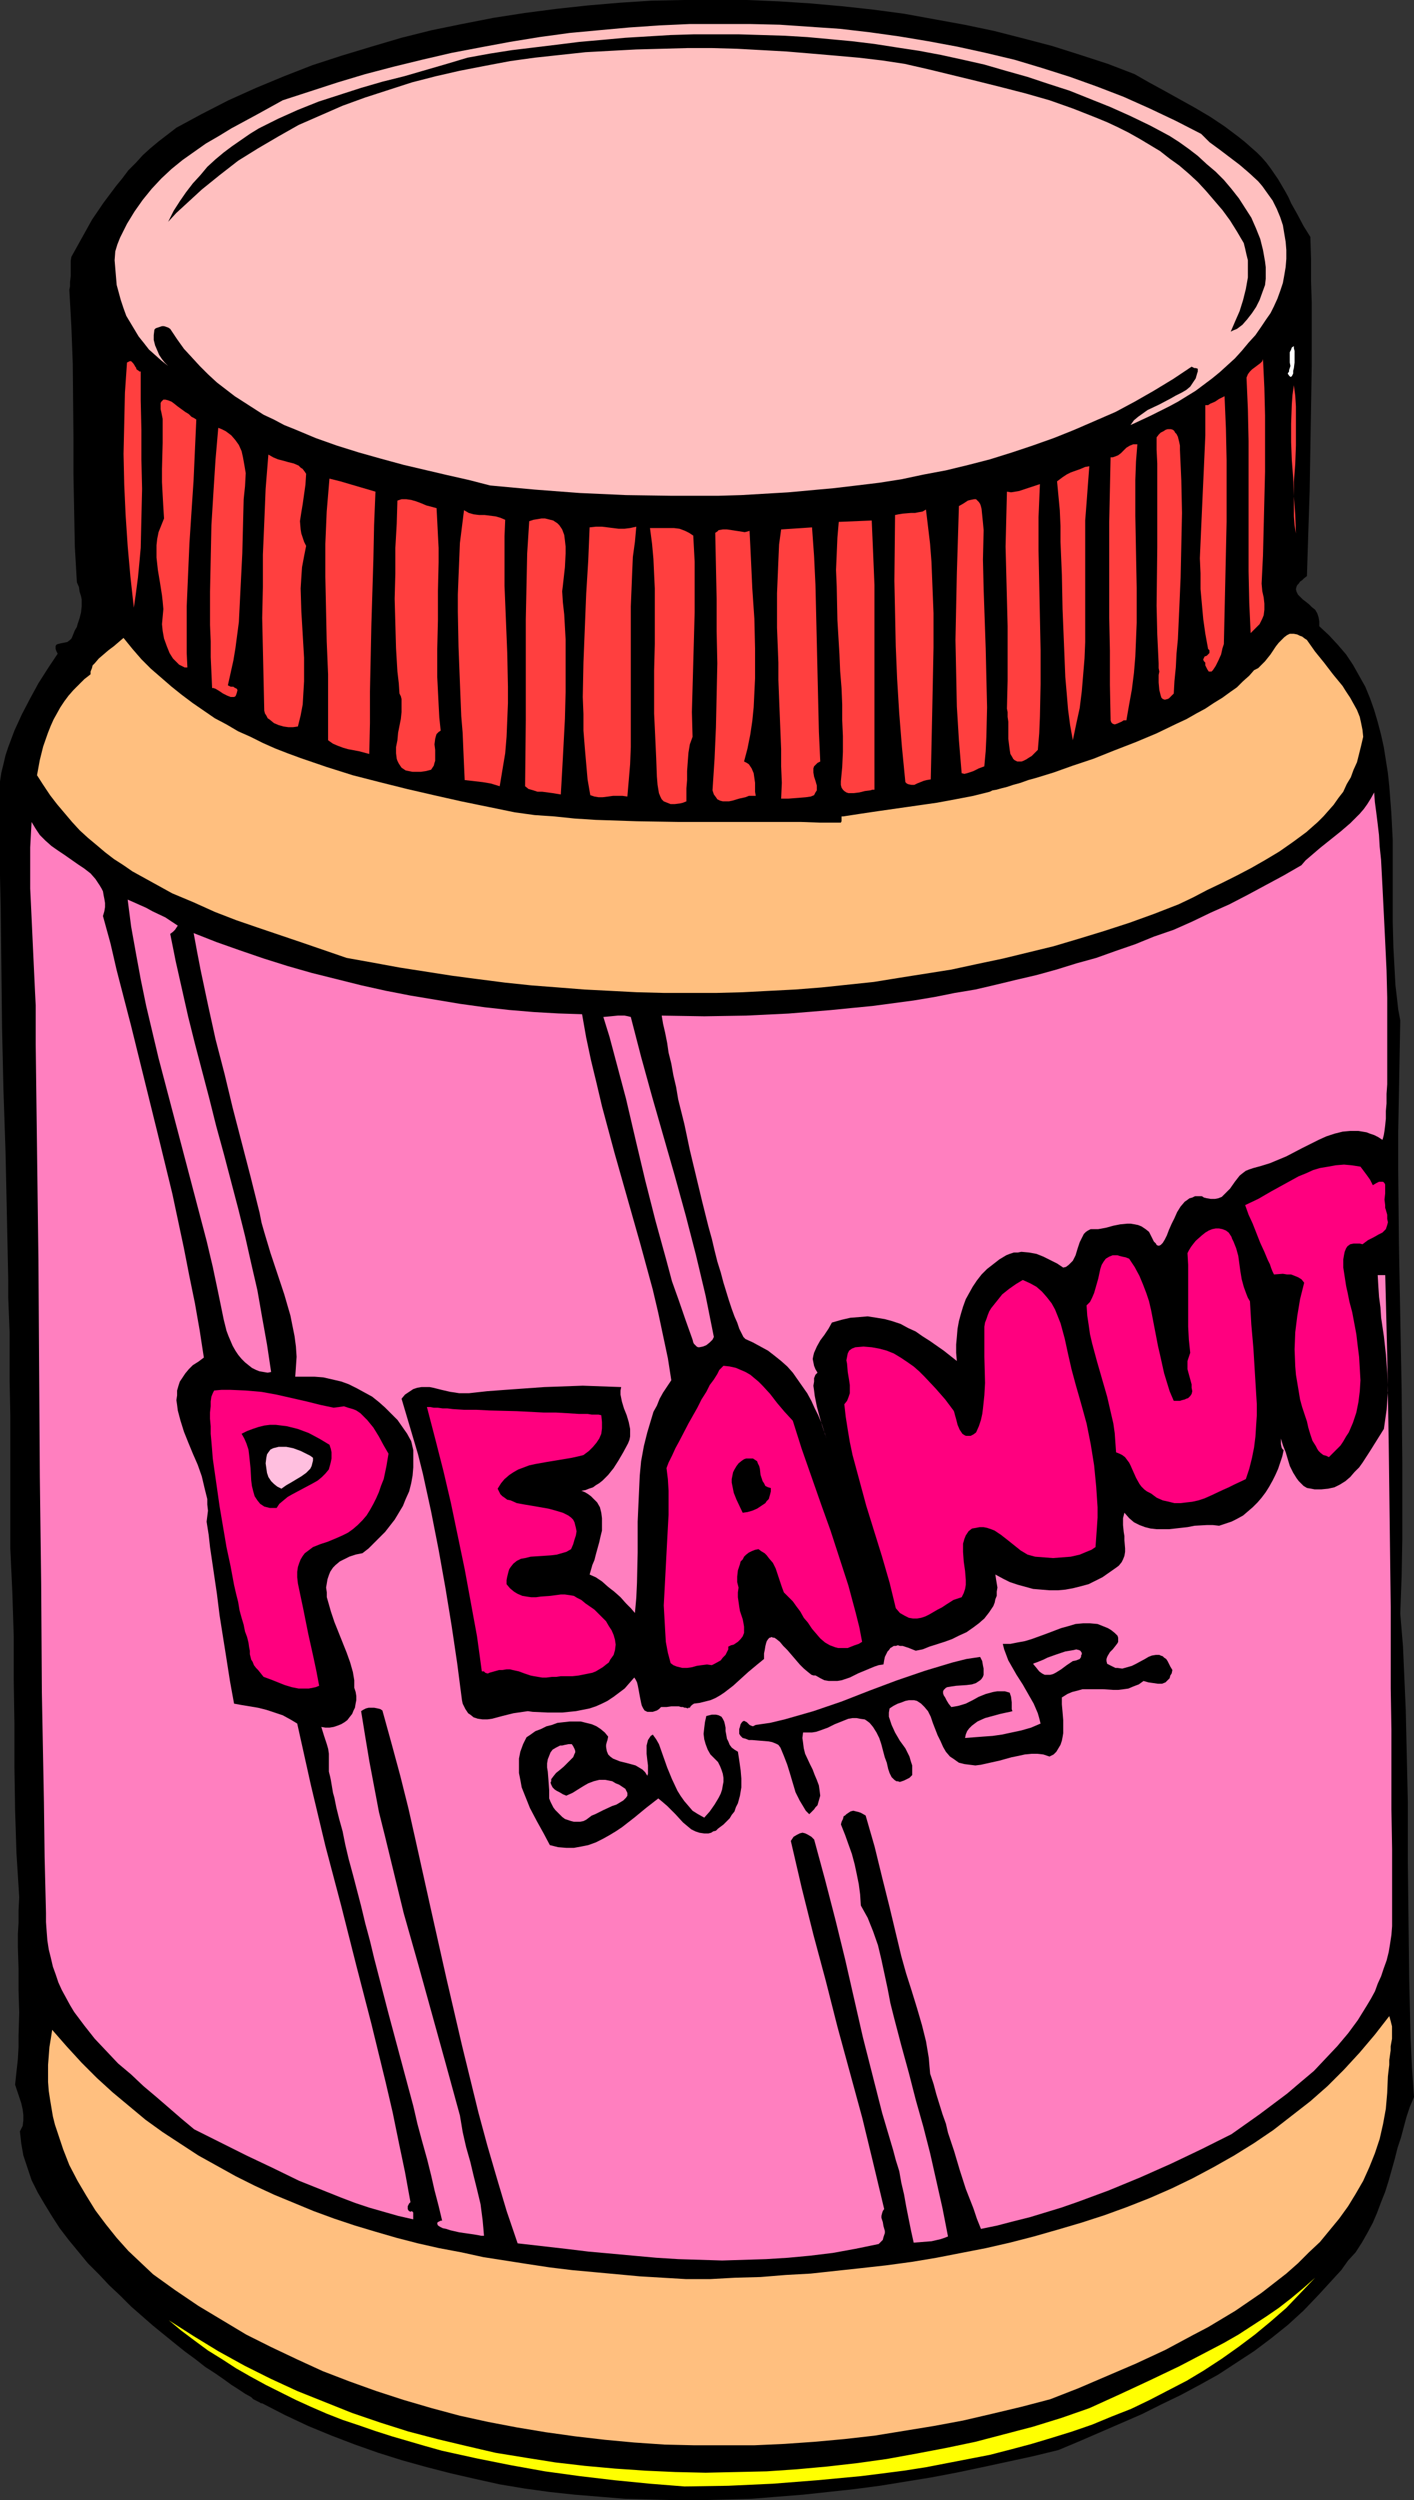
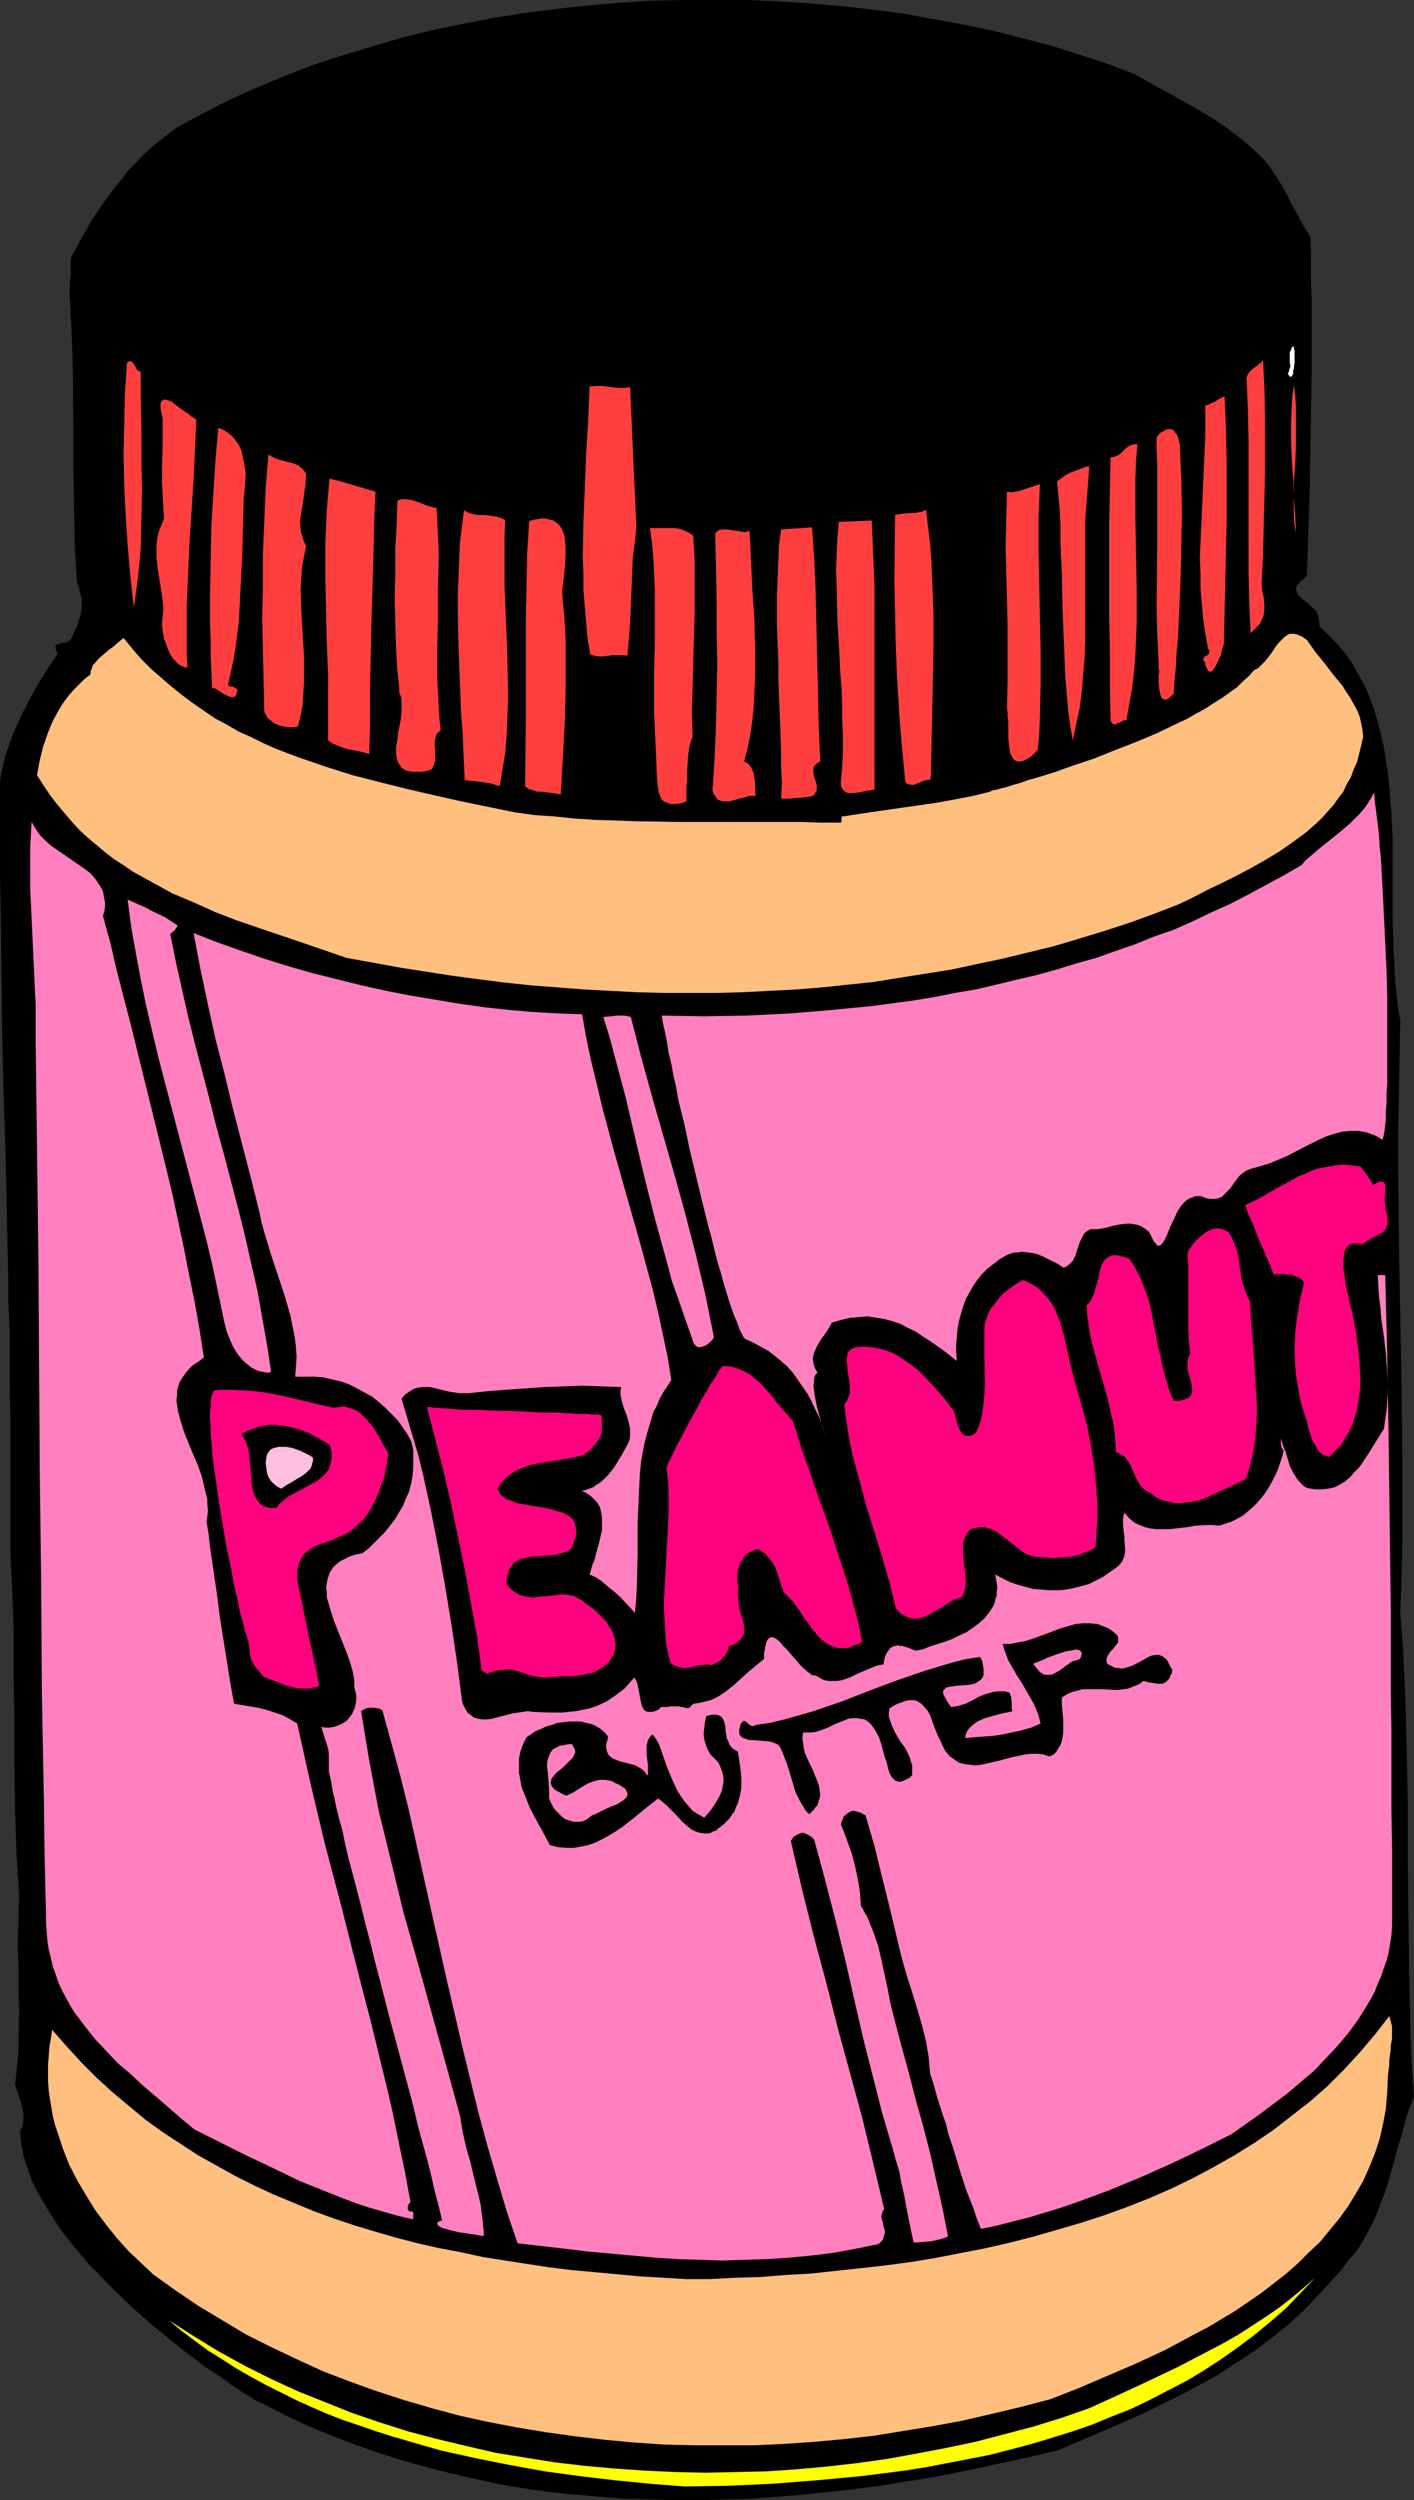
<svg xmlns="http://www.w3.org/2000/svg" xmlns:ns1="http://sodipodi.sourceforge.net/DTD/sodipodi-0.dtd" xmlns:ns2="http://www.inkscape.org/namespaces/inkscape" version="1.0" width="88.061mm" height="155.668mm" id="svg47" ns1:docname="Peanut Butter 2.wmf">
  <rect width="100%" height="100%" fill="#333333" stroke="none" />
  <ns1:namedview id="namedview47" pagecolor="#ffffff" bordercolor="#000000" borderopacity="0.25" ns2:showpageshadow="2" ns2:pageopacity="0.0" ns2:pagecheckerboard="0" ns2:deskcolor="#d1d1d1" ns2:document-units="mm" />
  <defs id="defs1">
    <pattern id="WMFhbasepattern" patternUnits="userSpaceOnUse" width="6" height="6" x="0" y="0" />
  </defs>
  <path style="fill:#000000;fill-opacity:1;fill-rule:evenodd;stroke:none" d="m 294.537,34.742 1.293,1.131 1.131,1.131 1.131,1.293 0.969,1.293 1.777,2.585 1.616,2.747 0.808,1.454 0.646,1.454 1.454,2.585 1.454,2.747 1.616,2.585 0.162,5.171 v 5.171 l 0.162,5.171 v 14.866 l -0.162,9.857 -0.162,9.695 -0.162,9.857 -0.323,9.857 -0.323,10.18 -0.646,0.485 -0.485,0.485 -0.485,0.323 -0.323,0.485 -0.323,0.323 -0.162,0.323 -0.162,0.646 0.162,0.646 0.323,0.646 0.485,0.485 0.646,0.646 0.646,0.485 0.808,0.646 0.646,0.646 0.808,0.646 0.485,0.808 0.323,0.97 0.162,0.97 v 0.646 0.485 l 2.262,2.101 2.1,2.262 1.939,2.262 1.616,2.424 1.454,2.585 1.454,2.585 1.131,2.747 0.969,2.747 0.808,2.747 0.808,3.07 0.646,2.909 0.969,6.14 0.323,3.07 0.485,6.302 0.323,6.302 v 6.464 6.464 6.302 l 0.162,6.14 0.323,5.979 0.162,2.909 0.323,2.747 0.323,2.909 0.485,2.585 -0.162,8.726 -0.162,8.888 -0.162,8.726 v 8.726 l 0.162,17.29 0.323,17.29 0.323,17.29 0.162,17.452 v 8.726 8.888 l -0.162,8.726 -0.323,8.888 0.646,7.756 0.323,7.433 0.323,7.433 0.162,7.272 0.162,7.11 0.162,7.272 v 14.058 l 0.162,13.897 0.162,13.735 0.323,13.897 0.323,6.948 0.485,6.948 -0.969,2.262 -0.808,2.424 -1.293,4.848 -0.808,2.424 -0.646,2.585 -1.454,5.171 -0.808,2.585 -0.969,2.424 -0.969,2.585 -0.969,2.262 -1.293,2.424 -1.293,2.262 -1.454,2.262 -1.777,1.939 -1.616,2.262 -1.777,1.939 -1.777,1.939 -1.777,1.939 -3.554,3.717 -3.716,3.393 -4.039,3.232 -3.878,2.909 -4.201,2.747 -4.201,2.747 -4.362,2.424 -4.524,2.424 -4.685,2.262 -4.524,2.262 -4.847,2.101 -4.847,2.101 -4.847,2.101 -5.009,2.101 -5.978,1.454 -5.978,1.293 -5.978,1.293 -6.14,1.293 -5.978,1.131 -5.978,0.97 -5.978,0.97 -6.14,0.808 -5.978,0.646 -5.978,0.646 -6.14,0.485 -5.978,0.485 -5.978,0.162 -5.978,0.162 h -5.978 l -5.978,-0.162 -5.978,-0.162 -5.816,-0.485 -5.978,-0.485 -5.978,-0.646 -5.816,-0.808 -5.816,-0.97 -5.816,-1.293 -5.655,-1.293 -5.655,-1.454 -5.816,-1.616 -5.655,-1.778 -5.493,-1.939 -5.493,-2.101 -5.493,-2.262 -5.493,-2.585 -5.332,-2.747 h -0.162 -0.162 l -0.162,-0.162 -0.323,-0.162 -0.323,-0.162 -0.969,-0.485 -0.485,-0.485 -1.454,-0.808 -1.454,-0.97 -1.777,-1.131 -1.777,-1.293 -2.1,-1.454 -2.262,-1.454 -2.262,-1.778 -2.424,-1.778 -2.424,-1.939 -2.585,-2.101 -2.585,-2.101 -2.585,-2.262 -2.585,-2.262 -2.585,-2.585 -2.585,-2.424 -2.424,-2.585 -2.585,-2.585 -2.262,-2.747 -2.262,-2.747 -2.1,-2.747 -1.777,-2.747 -1.777,-2.909 -1.616,-2.747 -1.454,-2.909 -0.969,-2.909 -0.969,-2.909 -0.485,-2.747 -0.323,-2.909 0.323,-0.646 0.323,-0.646 0.162,-1.293 v -1.293 l -0.162,-1.293 -0.323,-1.454 -0.485,-1.454 -0.969,-2.909 0.323,-3.07 0.323,-2.909 0.162,-2.909 v -2.747 l 0.162,-5.332 -0.162,-5.171 v -5.171 l -0.162,-5.171 v -2.909 l 0.162,-2.747 v -2.909 L 4.524,446.476 3.878,436.134 3.554,425.954 3.393,415.774 V 405.594 L 3.231,395.413 V 385.072 L 2.908,374.73 2.424,364.388 v -4.201 -4.04 -7.918 -15.351 l -0.162,-7.756 v -7.756 -3.878 l -0.162,-4.04 -0.162,-4.201 v -4.201 L 1.777,293.288 1.616,285.693 1.454,278.098 1.293,270.827 0.808,256.284 0.485,241.902 0.323,227.682 0.162,213.3 0,206.19 v -7.433 -14.866 l 0.323,-2.101 0.485,-1.939 0.485,-2.101 0.646,-1.939 1.454,-3.878 1.777,-3.878 1.939,-3.717 1.939,-3.555 2.262,-3.555 2.262,-3.393 -0.323,-0.646 -0.162,-0.485 v -0.323 -0.323 l 0.162,-0.323 0.323,-0.162 0.646,-0.162 0.808,-0.162 0.808,-0.162 0.646,-0.485 0.323,-0.323 0.162,-0.323 0.323,-0.808 0.323,-0.808 0.485,-0.808 0.162,-0.646 0.485,-1.454 0.323,-1.293 0.162,-1.454 v -0.808 -0.808 l -0.162,-0.808 -0.323,-0.97 -0.162,-1.131 -0.485,-1.131 -0.485,-8.403 -0.162,-8.564 -0.162,-8.564 v -8.726 l -0.162,-17.29 -0.323,-8.564 -0.485,-8.726 0.162,-0.808 v -0.97 l 0.162,-1.454 v -1.131 -1.778 -0.646 l 0.162,-0.97 2.424,-4.363 2.424,-4.363 2.747,-4.04 2.908,-3.878 1.454,-1.778 1.454,-1.939 1.777,-1.778 1.616,-1.778 1.777,-1.616 1.939,-1.616 2.1,-1.616 2.1,-1.616 5.978,-3.232 6.301,-3.232 6.463,-2.909 6.624,-2.747 6.624,-2.585 6.947,-2.262 6.947,-2.101 7.109,-2.101 7.109,-1.778 7.109,-1.454 7.432,-1.454 7.271,-1.131 7.432,-0.97 7.432,-0.808 7.594,-0.646 7.432,-0.485 L 160.921,0 h 7.432 7.432 l 7.594,0.323 7.432,0.485 7.271,0.646 7.432,0.808 7.271,0.97 7.109,1.293 7.109,1.293 6.947,1.454 6.947,1.778 6.786,1.778 6.624,2.101 6.463,2.101 6.301,2.424 3.393,1.939 3.554,1.939 7.271,4.04 3.554,2.101 3.393,2.262 3.231,2.424 1.616,1.293 z" id="path1" />
-   <path style="fill:#ffbfbf;fill-opacity:1;fill-rule:evenodd;stroke:none" d="m 299.546,47.185 0.969,1.939 0.808,1.939 0.646,1.939 0.323,1.939 0.323,1.939 0.162,1.939 v 2.101 l -0.162,1.939 -0.323,1.939 -0.323,1.778 -0.646,1.939 -0.646,1.778 -0.808,1.778 -0.808,1.616 -1.131,1.616 -0.969,1.454 -1.454,2.101 -1.616,1.778 -1.616,1.939 -1.616,1.778 -1.777,1.616 -1.777,1.616 -1.777,1.454 -1.939,1.454 -1.939,1.454 -2.1,1.293 -2.1,1.293 -2.1,1.131 -4.524,2.262 -4.524,2.101 0.808,-1.131 0.969,-0.808 1.131,-0.808 1.131,-0.808 2.747,-1.293 2.747,-1.454 1.131,-0.646 1.293,-0.646 1.131,-0.646 0.969,-0.808 0.646,-0.97 0.646,-0.97 0.323,-1.131 0.162,-0.485 V 86.774 l -0.485,-0.162 h -0.323 l -0.646,-0.323 -4.362,2.909 -4.524,2.747 -4.524,2.585 -4.524,2.424 -4.847,2.101 -4.847,2.101 -4.847,1.939 -5.009,1.778 -4.847,1.616 -5.17,1.616 -5.009,1.293 -5.332,1.293 -5.17,0.97 -5.332,1.131 -5.17,0.808 -5.332,0.646 -5.493,0.646 -5.332,0.485 -5.332,0.485 -5.493,0.323 -5.493,0.323 -5.493,0.162 h -10.825 l -10.825,-0.162 -10.825,-0.485 -10.663,-0.808 -10.502,-0.97 -5.009,-1.293 -5.009,-1.131 -10.34,-2.424 -5.332,-1.454 -5.17,-1.454 -5.17,-1.616 -5.009,-1.778 -5.009,-2.101 -2.424,-0.97 -2.424,-1.293 -2.424,-1.131 -2.262,-1.454 -2.262,-1.454 -2.262,-1.454 -2.1,-1.616 -2.1,-1.616 -2.1,-1.939 -1.939,-1.939 -1.777,-1.939 -1.939,-2.101 -1.616,-2.262 -1.616,-2.424 -0.485,-0.323 -0.485,-0.162 -0.485,-0.162 h -0.485 l -0.485,0.162 -0.485,0.162 -0.485,0.162 -0.323,0.323 -0.162,1.293 v 1.131 l 0.323,1.293 0.485,1.131 0.485,1.131 0.646,0.97 0.646,0.808 0.808,0.808 -1.616,-1.293 -1.454,-1.293 -1.454,-1.293 -1.131,-1.454 -1.293,-1.616 -0.969,-1.616 -0.969,-1.616 -0.969,-1.616 -0.646,-1.778 -0.646,-1.939 -0.485,-1.778 -0.485,-1.778 -0.162,-1.939 -0.162,-1.939 -0.162,-1.939 0.162,-2.101 0.485,-1.616 0.646,-1.616 0.808,-1.616 0.808,-1.616 1.777,-2.909 1.939,-2.747 2.1,-2.585 2.262,-2.424 2.424,-2.262 2.585,-2.101 2.747,-1.939 2.747,-1.939 3.07,-1.778 2.908,-1.778 5.978,-3.232 6.14,-3.393 6.463,-2.101 6.463,-2.101 6.463,-1.939 6.786,-1.778 6.624,-1.616 6.947,-1.616 6.786,-1.293 6.947,-1.293 6.947,-1.131 7.109,-0.97 6.947,-0.646 7.109,-0.646 7.109,-0.485 7.109,-0.323 h 7.109 7.109 l 6.947,0.162 7.109,0.485 7.109,0.485 6.947,0.808 6.947,0.97 6.786,1.131 6.947,1.293 6.624,1.454 6.786,1.616 6.463,1.939 6.624,2.101 6.301,2.262 6.301,2.424 6.14,2.747 6.14,2.909 5.978,3.07 1.939,1.939 2.424,1.778 4.685,3.555 2.262,1.939 2.1,1.939 0.969,1.131 0.808,1.131 0.808,1.131 z" id="path2" />
-   <path style="fill:#000000;fill-opacity:1;fill-rule:evenodd;stroke:none" d="m 275.311,31.995 2.262,1.454 2.262,1.616 2.1,1.616 2.1,1.939 2.1,1.778 1.939,1.939 1.777,2.101 1.777,2.262 1.454,2.262 1.454,2.262 1.131,2.585 0.969,2.424 0.646,2.585 0.485,2.747 0.162,1.293 v 1.454 1.293 l -0.162,1.454 -0.646,1.778 -0.646,1.778 -0.808,1.616 -0.969,1.454 -1.131,1.454 -1.131,1.293 -1.293,0.97 -0.808,0.323 -0.646,0.323 0.969,-2.262 1.131,-2.585 0.808,-2.585 0.646,-2.585 0.485,-2.747 v -1.293 -1.293 -1.454 l -0.323,-1.293 -0.323,-1.454 -0.323,-1.293 -1.616,-2.747 -1.616,-2.585 -1.777,-2.424 -1.939,-2.262 -1.939,-2.262 -1.939,-2.101 -2.1,-1.939 -2.262,-1.939 -2.262,-1.616 -2.262,-1.778 -2.424,-1.454 -2.424,-1.454 -2.585,-1.454 -2.585,-1.293 -2.424,-1.131 -2.747,-1.131 -5.332,-2.101 -5.493,-1.939 -5.655,-1.616 -5.655,-1.454 -5.816,-1.454 -11.31,-2.747 -5.655,-1.293 -5.332,-0.808 -5.493,-0.646 -5.493,-0.485 -5.655,-0.485 -5.816,-0.485 -5.816,-0.323 -5.816,-0.323 -5.816,-0.162 h -5.978 l -5.978,0.162 -5.978,0.162 -5.978,0.323 -5.978,0.323 -5.978,0.646 -5.978,0.646 -5.816,0.808 -5.978,1.131 -5.816,1.131 -5.655,1.293 -5.655,1.454 -5.493,1.778 -5.493,1.778 -5.332,1.939 -5.17,2.262 -5.17,2.262 -4.847,2.747 -4.685,2.747 -4.685,2.909 -4.362,3.393 -4.201,3.393 -4.039,3.717 -1.939,1.778 -1.939,2.101 1.293,-2.585 1.454,-2.262 1.454,-2.101 1.616,-2.101 1.777,-1.939 1.616,-1.939 1.939,-1.778 1.939,-1.616 1.939,-1.454 2.1,-1.454 2.1,-1.454 2.1,-1.293 2.262,-1.131 2.262,-1.131 4.685,-2.101 4.847,-1.939 5.009,-1.616 5.009,-1.616 5.009,-1.454 5.17,-1.293 5.009,-1.454 5.009,-1.454 4.847,-1.454 5.332,-0.97 5.17,-0.808 5.332,-0.646 5.332,-0.646 5.17,-0.646 5.493,-0.485 5.332,-0.485 5.332,-0.323 5.332,-0.323 5.332,-0.162 h 5.332 5.493 l 5.332,0.162 5.332,0.162 5.332,0.323 5.332,0.485 5.17,0.485 5.332,0.646 5.17,0.808 5.332,0.808 5.17,0.97 5.17,1.131 5.009,1.131 5.009,1.454 5.17,1.454 4.847,1.616 5.009,1.616 4.847,1.939 4.847,1.939 4.685,2.101 4.685,2.262 z" id="path3" />
  <path style="fill:#ff3f3f;fill-opacity:1;fill-rule:evenodd;stroke:none" d="m 33.121,87.421 v 6.787 l 0.162,6.948 v 6.948 l 0.162,6.948 -0.162,6.948 -0.162,6.948 -0.323,3.555 -0.323,3.393 -0.485,3.717 -0.485,3.393 -0.808,-7.272 -0.646,-7.272 -0.485,-7.272 -0.323,-7.11 -0.162,-7.272 0.162,-7.11 0.162,-7.272 0.485,-7.11 0.323,-0.162 0.323,-0.162 h 0.323 l 0.162,0.162 0.323,0.323 0.323,0.485 0.162,0.323 0.162,0.162 0.162,0.485 0.485,0.323 0.162,0.162 z" id="path4" />
  <path style="fill:#ff3f3f;fill-opacity:1;fill-rule:evenodd;stroke:none" d="m 46.208,98.732 -0.323,7.11 -0.323,7.272 -0.485,7.272 -0.485,7.433 -0.323,7.433 -0.323,7.433 v 7.272 3.717 l 0.162,3.393 H 43.462 l -0.646,-0.323 -0.646,-0.323 -0.485,-0.485 -0.485,-0.485 -0.485,-0.485 -0.808,-1.293 -0.646,-1.616 -0.646,-1.778 -0.323,-1.778 -0.162,-1.616 0.162,-1.778 0.162,-1.778 -0.162,-1.778 -0.162,-1.454 -0.485,-3.07 -0.485,-2.909 -0.323,-2.909 v -1.454 -1.454 l 0.162,-1.454 0.323,-1.616 0.646,-1.616 0.646,-1.616 -0.162,-2.585 -0.162,-2.909 -0.162,-3.07 v -3.07 l 0.162,-6.14 v -2.909 -2.747 l -0.162,-0.808 -0.162,-0.808 -0.162,-0.646 v -0.646 -0.808 l 0.162,-0.323 0.162,-0.162 0.162,-0.162 0.162,-0.162 h 0.485 l 0.646,0.162 0.808,0.323 0.646,0.485 0.808,0.646 1.777,1.293 0.808,0.485 0.646,0.646 0.646,0.323 z" id="path5" />
  <path style="fill:#ffffff;fill-opacity:1;fill-rule:evenodd;stroke:none" d="m 303.1,87.906 0.323,-0.485 v -0.323 l 0.323,-0.97 -0.162,-0.808 v -1.616 -0.808 l 0.323,-0.646 0.162,-0.485 0.485,-0.323 v 0.485 l 0.162,0.646 v 1.293 1.454 l -0.162,1.293 -0.162,0.646 v 0.646 l -0.162,0.323 -0.162,0.323 -0.323,0.162 -0.162,-0.162 -0.162,-0.162 z" id="path6" />
  <path style="fill:#ff3f3f;fill-opacity:1;fill-rule:evenodd;stroke:none" d="m 296.961,137.352 0.162,1.778 0.323,1.454 0.162,1.454 v 1.454 l -0.162,1.293 -0.323,0.808 -0.323,0.646 -0.323,0.646 -0.646,0.646 -0.646,0.646 -0.808,0.808 -0.162,-3.555 -0.162,-3.555 -0.162,-7.433 v -7.595 -23.108 l -0.162,-7.433 -0.323,-7.433 0.323,-0.808 0.485,-0.646 0.485,-0.485 1.293,-0.97 0.646,-0.485 0.485,-0.485 0.162,-0.485 0.323,6.787 0.162,6.464 v 6.625 6.625 l -0.162,6.464 -0.162,6.625 -0.162,6.625 z" id="path7" />
  <path style="fill:#ff3f3f;fill-opacity:1;fill-rule:evenodd;stroke:none" d="m 57.841,111.336 -0.162,3.07 -0.323,3.07 -0.162,6.302 -0.162,6.464 -0.323,6.464 -0.323,6.464 -0.162,3.232 -0.808,6.14 -0.485,2.909 -0.646,2.909 -0.646,2.909 0.323,0.162 0.323,0.162 h 0.646 l 0.162,0.162 0.323,0.162 0.323,0.162 0.162,0.323 -0.162,0.646 -0.162,0.485 -0.162,0.323 -0.323,0.162 h -0.323 -0.485 l -0.808,-0.323 -0.969,-0.485 -0.969,-0.646 -0.808,-0.485 -0.485,-0.162 H 49.924 l -0.162,-3.717 -0.162,-3.555 v -3.717 l -0.162,-3.878 v -7.756 l 0.162,-7.756 0.162,-7.918 0.485,-7.918 0.485,-7.595 0.323,-3.717 0.323,-3.717 0.808,0.323 0.969,0.485 0.646,0.485 0.646,0.485 0.969,1.131 0.808,1.131 0.646,1.454 0.323,1.454 0.323,1.778 z" id="path8" />
  <path style="fill:#ff3f3f;fill-opacity:1;fill-rule:evenodd;stroke:none" d="m 305.039,125.556 -0.162,-4.525 -0.323,-4.201 -0.162,-4.363 -0.162,-2.101 -0.162,-2.101 -0.162,-4.201 v -4.363 l 0.162,-4.525 0.162,-2.262 0.323,-2.262 0.323,2.424 0.162,2.585 v 2.424 2.262 4.525 l -0.162,4.363 -0.323,4.201 v 2.101 2.101 3.878 l 0.162,2.101 z" id="path9" />
  <path style="fill:#ff3f3f;fill-opacity:1;fill-rule:evenodd;stroke:none" d="m 288.074,151.572 -0.162,0.485 -0.162,0.485 -0.323,1.454 -0.646,1.454 -0.646,1.293 -0.323,0.485 -0.323,0.485 -0.323,0.323 h -0.323 -0.323 l -0.323,-0.485 -0.323,-0.646 -0.162,-0.323 v -0.646 l -0.323,-0.323 -0.162,-0.323 v -0.162 l 0.162,-0.323 0.162,-0.323 0.485,-0.162 0.323,-0.323 0.323,-0.323 v -0.162 -0.162 -0.323 l -0.323,-0.323 -0.646,-3.555 -0.485,-3.393 -0.323,-3.555 -0.323,-3.555 v -3.717 l -0.162,-3.555 0.323,-7.272 0.323,-7.272 0.323,-7.11 0.323,-7.272 V 98.894 95.339 h 0.646 l 0.485,-0.323 1.131,-0.485 0.969,-0.646 0.646,-0.323 0.646,-0.323 0.323,7.595 0.162,7.433 v 7.272 7.272 l -0.323,14.382 z" id="path10" />
  <path style="fill:#ff3f3f;fill-opacity:1;fill-rule:evenodd;stroke:none" d="m 72.059,111.498 -0.162,2.585 -0.323,2.262 -0.323,2.262 -0.323,1.939 -0.323,2.101 0.162,1.939 0.162,0.97 0.323,0.97 0.323,0.97 0.485,0.97 -0.485,2.424 -0.485,2.585 -0.162,2.424 -0.162,2.585 0.162,5.332 0.323,5.494 0.323,5.494 v 2.747 2.747 l -0.162,2.747 -0.162,2.747 -0.485,2.585 -0.646,2.585 -1.131,0.162 h -1.131 l -1.131,-0.162 -1.131,-0.323 -1.131,-0.485 -0.969,-0.808 -0.485,-0.323 -0.323,-0.646 -0.323,-0.485 -0.162,-0.646 -0.323,-14.543 -0.162,-7.272 0.162,-7.272 v -7.595 l 0.323,-7.595 0.323,-7.918 0.323,-4.04 0.323,-4.04 1.131,0.646 1.131,0.485 1.293,0.323 1.131,0.323 1.293,0.323 1.131,0.485 0.485,0.485 0.485,0.323 0.485,0.646 z" id="path11" />
  <path style="fill:#ff3f3f;fill-opacity:1;fill-rule:evenodd;stroke:none" d="m 276.28,163.207 -0.485,0.485 -0.323,0.323 -0.323,0.323 -0.323,0.162 -0.646,0.162 -0.485,-0.162 -0.323,-0.323 -0.162,-0.485 -0.162,-0.646 -0.162,-0.646 -0.162,-1.778 v -1.778 l 0.162,-0.808 -0.162,-0.808 v -0.646 -0.485 l -0.323,-6.787 -0.162,-6.787 0.162,-13.735 v -6.787 -6.625 -6.302 l -0.162,-3.232 v -2.909 l 0.485,-0.646 0.485,-0.485 0.646,-0.323 0.485,-0.323 0.485,-0.162 h 0.485 0.323 l 0.485,0.162 0.323,0.323 0.162,0.323 0.323,0.323 0.323,0.646 0.162,0.646 0.162,0.646 0.162,0.808 v 0.97 l 0.162,3.555 0.162,3.717 0.162,7.595 -0.162,7.595 -0.162,7.595 -0.323,7.433 -0.162,3.555 -0.162,3.555 -0.323,3.393 -0.162,3.232 -0.323,3.232 z" id="path12" />
  <path style="fill:#ff3f3f;fill-opacity:1;fill-rule:evenodd;stroke:none" d="m 88.377,115.699 -0.323,7.918 -0.162,7.918 -0.485,15.674 -0.162,7.918 -0.162,7.595 v 7.433 l -0.162,7.272 -2.424,-0.646 -2.585,-0.485 -1.131,-0.323 -1.293,-0.485 -1.131,-0.485 -1.131,-0.808 v -3.878 -3.878 -7.756 l -0.323,-7.756 -0.162,-7.595 -0.162,-7.595 v -7.756 l 0.323,-7.595 0.323,-3.878 0.323,-3.878 2.585,0.646 2.747,0.808 z" id="path13" />
  <path style="fill:#ff3f3f;fill-opacity:1;fill-rule:evenodd;stroke:none" d="m 267.717,104.549 -0.323,4.04 -0.162,4.363 v 8.403 l 0.162,8.564 0.162,8.403 v 8.241 l -0.162,4.04 -0.162,3.878 -0.323,3.878 -0.485,3.878 -0.646,3.555 -0.646,3.717 h -0.646 l -0.485,0.323 -1.131,0.485 -0.485,0.162 -0.485,-0.162 -0.162,-0.162 -0.162,-0.162 -0.162,-0.485 v -0.323 l -0.162,-8.08 v -7.918 l -0.162,-7.756 v -7.595 -15.028 l 0.162,-7.595 0.162,-7.595 h 0.485 l 0.485,-0.162 0.808,-0.323 0.646,-0.485 0.646,-0.646 0.646,-0.646 0.808,-0.485 0.808,-0.323 h 0.485 z" id="path14" />
  <path style="fill:#ff3f3f;fill-opacity:1;fill-rule:evenodd;stroke:none" d="m 102.757,119.577 0.162,3.07 0.162,3.232 0.162,3.07 v 3.393 l -0.162,6.787 v 6.787 l -0.162,6.787 v 6.625 l 0.162,3.232 0.162,3.232 0.162,3.07 0.323,3.07 -0.485,0.323 -0.485,0.485 -0.162,0.485 -0.162,0.646 -0.162,1.293 0.162,1.293 v 1.293 1.293 l -0.162,0.485 -0.162,0.646 -0.323,0.485 -0.323,0.485 -1.293,0.323 -1.131,0.162 h -1.131 -0.808 l -0.808,-0.162 -0.808,-0.162 -0.485,-0.323 -0.485,-0.323 -0.323,-0.485 -0.323,-0.485 -0.323,-0.646 -0.162,-0.485 -0.162,-1.293 v -1.454 l 0.323,-1.616 0.162,-1.778 0.646,-3.232 0.162,-1.616 v -1.616 -1.454 l -0.162,-0.646 -0.323,-0.646 -0.162,-2.424 -0.323,-2.747 -0.162,-2.747 -0.162,-2.747 -0.162,-5.817 -0.162,-5.817 0.162,-5.979 v -5.979 l 0.323,-5.656 0.162,-5.494 0.969,-0.323 h 1.131 l 1.131,0.162 1.131,0.323 1.293,0.485 1.131,0.485 z" id="path15" />
  <path style="fill:#ff3f3f;fill-opacity:1;fill-rule:evenodd;stroke:none" d="m 256.407,109.72 -0.323,4.201 -0.323,4.363 -0.323,4.201 v 4.201 12.443 3.878 8.08 l -0.162,3.878 -0.323,3.878 -0.323,3.878 -0.485,3.878 -0.808,3.717 -0.808,3.878 -0.646,-3.555 -0.485,-3.717 -0.323,-3.878 -0.323,-3.717 -0.323,-8.08 -0.323,-7.918 -0.162,-8.08 -0.162,-3.878 -0.162,-3.878 v -3.717 l -0.162,-3.717 -0.323,-3.393 -0.323,-3.393 0.646,-0.485 0.646,-0.485 0.969,-0.646 0.969,-0.485 2.262,-0.808 1.131,-0.485 z" id="path16" />
  <path style="fill:#ff3f3f;fill-opacity:1;fill-rule:evenodd;stroke:none" d="m 117.621,185.022 -2.1,-0.646 -1.939,-0.323 -4.201,-0.485 -0.162,-3.555 -0.162,-3.717 -0.162,-3.878 -0.323,-3.878 -0.323,-8.08 -0.323,-8.241 -0.162,-8.241 v -4.04 l 0.162,-4.201 0.162,-3.878 0.162,-4.04 0.485,-3.878 0.485,-3.878 1.131,0.646 1.131,0.323 1.293,0.162 h 1.293 l 2.585,0.323 1.131,0.323 1.131,0.485 -0.162,3.878 v 3.878 7.756 l 0.323,7.918 0.323,7.918 0.162,7.918 v 3.878 l -0.162,4.04 -0.162,3.878 -0.323,3.878 -0.646,3.878 z" id="path17" />
  <path style="fill:#ff3f3f;fill-opacity:1;fill-rule:evenodd;stroke:none" d="m 244.774,113.922 -0.323,7.756 v 7.918 l 0.162,7.756 0.162,7.918 0.162,7.756 v 7.918 l -0.162,7.756 -0.162,3.878 -0.323,3.878 -0.808,0.808 -0.646,0.646 -0.808,0.485 -0.485,0.323 -0.646,0.323 -0.485,0.162 h -0.485 -0.485 l -0.323,-0.162 -0.323,-0.162 -0.323,-0.323 -0.162,-0.323 -0.485,-0.808 -0.162,-0.97 -0.162,-1.293 -0.162,-1.293 v -2.747 -1.293 l -0.162,-1.131 v -1.131 l -0.162,-0.808 0.162,-6.625 v -6.464 -6.302 l -0.162,-6.302 -0.323,-12.443 0.162,-6.464 0.162,-6.464 0.969,0.162 0.969,-0.162 0.969,-0.162 0.969,-0.323 1.939,-0.646 z" id="path18" />
  <path style="fill:#ff3f3f;fill-opacity:1;fill-rule:evenodd;stroke:none" d="m 132.324,139.13 0.162,2.585 0.323,2.909 0.162,2.909 0.162,2.909 v 6.14 6.302 l -0.162,6.302 -0.323,6.14 -0.162,3.07 -0.162,2.909 -0.162,2.909 -0.162,2.747 -0.969,-0.162 -0.969,-0.162 -2.424,-0.323 h -1.131 l -0.969,-0.323 -1.131,-0.323 -0.808,-0.646 0.162,-15.513 v -15.836 -7.918 l 0.162,-7.756 0.162,-7.756 0.485,-7.595 0.969,-0.323 0.969,-0.162 0.969,-0.162 h 0.808 l 0.646,0.162 0.646,0.162 0.646,0.162 0.485,0.323 0.485,0.323 0.485,0.485 0.646,0.97 0.485,1.293 0.162,1.293 0.162,1.454 v 1.616 l -0.162,3.232 -0.162,1.454 -0.162,1.454 -0.162,1.454 z" id="path19" />
-   <path style="fill:#ff3f3f;fill-opacity:1;fill-rule:evenodd;stroke:none" d="m 231.687,180.336 -1.293,0.485 -1.293,0.646 -1.454,0.485 -0.646,0.162 -0.646,-0.162 -0.646,-7.756 -0.485,-7.918 -0.162,-7.918 -0.162,-7.756 0.162,-7.918 0.162,-7.756 0.485,-15.836 1.131,-0.646 0.969,-0.646 0.646,-0.162 0.808,-0.162 h 0.485 l 0.323,0.323 0.323,0.323 0.323,0.485 0.162,0.485 0.162,0.646 0.162,1.616 0.162,1.616 0.162,1.778 -0.162,6.948 0.162,6.948 0.485,13.897 0.162,6.948 0.162,6.948 -0.162,6.948 -0.162,3.393 z" id="path20" />
-   <path style="fill:#ff3f3f;fill-opacity:1;fill-rule:evenodd;stroke:none" d="m 149.773,123.94 -0.323,3.555 -0.485,3.555 -0.162,3.717 -0.162,4.04 -0.162,3.878 v 4.201 8.241 8.241 8.403 4.04 l -0.162,4.04 -0.323,3.878 -0.323,3.717 -1.131,-0.162 h -1.131 -1.131 l -1.131,0.162 -1.293,0.162 h -0.969 l -0.969,-0.162 -0.969,-0.323 -0.646,-3.717 -0.323,-3.717 -0.323,-3.717 -0.323,-4.04 v -3.878 l -0.162,-4.04 0.162,-8.08 0.323,-8.08 0.323,-8.08 0.485,-7.918 0.323,-7.756 1.454,-0.162 h 1.454 l 2.585,0.323 1.293,0.162 h 1.454 l 1.293,-0.162 z" id="path21" />
+   <path style="fill:#ff3f3f;fill-opacity:1;fill-rule:evenodd;stroke:none" d="m 149.773,123.94 -0.323,3.555 -0.485,3.555 -0.162,3.717 -0.162,4.04 -0.162,3.878 l -0.162,4.04 -0.323,3.878 -0.323,3.717 -1.131,-0.162 h -1.131 -1.131 l -1.131,0.162 -1.293,0.162 h -0.969 l -0.969,-0.162 -0.969,-0.323 -0.646,-3.717 -0.323,-3.717 -0.323,-3.717 -0.323,-4.04 v -3.878 l -0.162,-4.04 0.162,-8.08 0.323,-8.08 0.323,-8.08 0.485,-7.918 0.323,-7.756 1.454,-0.162 h 1.454 l 2.585,0.323 1.293,0.162 h 1.454 l 1.293,-0.162 z" id="path21" />
  <path style="fill:#ff3f3f;fill-opacity:1;fill-rule:evenodd;stroke:none" d="m 217.954,119.901 0.485,4.04 0.485,4.04 0.323,4.201 0.162,4.04 0.323,8.08 v 8.08 l -0.162,8.08 -0.162,7.918 -0.162,7.595 -0.162,7.433 -0.969,0.162 -0.646,0.162 -0.808,0.323 -0.808,0.323 -0.646,0.323 h -0.646 l -0.808,-0.162 -0.323,-0.162 -0.323,-0.323 -0.808,-8.241 -0.646,-8.08 -0.485,-7.918 -0.323,-7.756 -0.162,-7.756 -0.162,-7.595 0.162,-15.513 0.808,-0.162 0.969,-0.162 1.939,-0.162 h 0.969 l 0.808,-0.162 0.969,-0.162 z" id="path22" />
  <path style="fill:#ff3f3f;fill-opacity:1;fill-rule:evenodd;stroke:none" d="m 163.183,126.041 0.323,6.14 v 5.979 5.979 l -0.162,5.979 -0.323,11.635 -0.162,5.817 0.162,5.817 -0.646,1.778 -0.323,1.939 -0.162,2.101 -0.162,2.262 v 2.101 l -0.162,1.939 v 1.778 0.646 0.646 l -0.808,0.323 -0.646,0.162 -1.293,0.162 h -0.969 l -0.808,-0.323 -0.808,-0.323 -0.485,-0.485 -0.323,-0.646 -0.323,-0.808 -0.162,-0.97 -0.162,-0.97 -0.162,-1.939 -0.162,-4.363 -0.162,-3.555 -0.162,-3.555 -0.162,-3.393 v -10.019 l 0.162,-6.302 v -6.464 -6.625 l -0.162,-3.393 -0.162,-3.555 -0.323,-3.555 -0.485,-3.717 h 2.908 1.293 1.454 l 1.293,0.162 1.293,0.485 0.969,0.485 z" id="path23" />
  <path style="fill:#ff3f3f;fill-opacity:1;fill-rule:evenodd;stroke:none" d="m 205.837,185.83 h -0.485 l -0.485,0.162 -1.293,0.162 -1.293,0.323 -1.293,0.162 h -0.646 -0.646 l -0.485,-0.162 -0.485,-0.323 -0.323,-0.323 -0.323,-0.485 -0.162,-0.646 v -0.808 l 0.323,-3.393 0.162,-3.555 v -3.717 l -0.162,-3.717 v -3.717 l -0.162,-3.878 -0.323,-4.04 -0.162,-3.878 -0.485,-8.08 -0.162,-7.918 -0.162,-3.878 0.162,-3.717 0.162,-3.878 0.323,-3.717 7.755,-0.323 0.323,7.433 0.323,7.756 v 7.918 8.08 8.08 8.08 8.08 z" id="path24" />
  <path style="fill:#ff3f3f;fill-opacity:1;fill-rule:evenodd;stroke:none" d="m 176.431,124.91 0.162,3.232 0.162,3.393 0.323,6.948 0.485,7.11 0.162,6.948 v 7.11 l -0.162,3.393 -0.162,3.393 -0.323,3.232 -0.485,3.232 -0.646,3.232 -0.808,3.07 0.646,0.323 0.485,0.323 0.323,0.485 0.323,0.485 0.485,1.131 0.162,1.131 0.162,1.131 v 1.131 0.97 l 0.162,0.97 h -0.485 -0.485 -0.646 l -0.808,0.323 -1.454,0.323 -1.616,0.485 -0.808,0.162 h -0.646 -0.808 l -0.646,-0.162 -0.646,-0.323 -0.323,-0.485 -0.485,-0.646 -0.323,-0.97 0.485,-7.433 0.323,-7.433 0.162,-7.433 0.162,-7.595 -0.162,-7.595 v -7.595 l -0.162,-7.756 -0.162,-7.756 0.485,-0.323 0.323,-0.323 0.969,-0.162 h 0.969 l 1.131,0.162 2.1,0.323 0.969,0.162 0.646,-0.162 z" id="path25" />
  <path style="fill:#ff3f3f;fill-opacity:1;fill-rule:evenodd;stroke:none" d="m 193.073,179.205 -0.646,0.323 -0.485,0.485 -0.323,0.323 -0.162,0.485 v 0.485 0.485 l 0.162,0.97 0.323,0.97 0.323,1.131 v 0.646 0.485 l -0.323,0.485 -0.323,0.646 -0.808,0.323 -1.131,0.162 -1.939,0.162 -2.1,0.162 h -0.969 -0.808 l 0.162,-3.717 -0.162,-3.878 v -4.04 l -0.162,-4.04 -0.323,-8.08 -0.162,-4.201 v -4.04 l -0.323,-8.241 v -4.04 -4.04 l 0.162,-3.878 0.162,-3.878 0.162,-3.717 0.485,-3.555 7.271,-0.485 0.485,6.787 0.323,6.787 0.323,13.735 0.162,6.948 0.162,6.948 0.162,6.948 z" id="path26" />
  <path style="fill:#ffbf7f;fill-opacity:1;fill-rule:evenodd;stroke:none" d="m 121.175,191.162 4.685,0.646 4.685,0.323 4.685,0.485 5.009,0.323 9.694,0.323 9.856,0.162 h 9.694 9.694 4.685 4.685 l 4.524,0.162 h 4.524 0.323 l 0.162,-0.323 v -0.485 -0.323 -0.162 -0.162 h 0.323 l 4.201,-0.646 4.362,-0.646 9.048,-1.293 4.524,-0.646 4.362,-0.808 4.201,-0.808 1.939,-0.485 1.939,-0.485 0.646,-0.323 0.969,-0.162 1.131,-0.323 1.293,-0.323 1.454,-0.485 1.777,-0.485 1.777,-0.646 1.777,-0.485 2.1,-0.646 2.1,-0.646 2.262,-0.808 2.262,-0.808 4.847,-1.616 4.847,-1.939 5.009,-1.939 5.009,-2.101 4.685,-2.262 2.424,-1.131 2.262,-1.293 2.1,-1.131 1.939,-1.293 2.1,-1.293 1.777,-1.293 1.616,-1.131 1.454,-1.454 1.454,-1.293 1.131,-1.293 0.969,-0.485 0.808,-0.808 0.808,-0.808 0.646,-0.808 0.646,-0.808 0.646,-0.97 0.646,-0.97 0.646,-0.808 0.646,-0.646 0.646,-0.646 0.646,-0.485 0.646,-0.323 h 0.969 l 0.808,0.162 0.646,0.323 0.485,0.162 0.646,0.485 0.485,0.323 1.939,2.747 2.1,2.585 2.1,2.747 2.262,2.747 0.808,1.293 0.969,1.454 0.808,1.454 0.808,1.454 0.646,1.616 0.323,1.454 0.323,1.616 0.162,1.616 -0.485,2.101 -0.485,1.939 -0.485,1.939 -0.808,1.778 -0.646,1.778 -0.969,1.616 -0.808,1.778 -1.131,1.454 -1.131,1.616 -2.424,2.747 -1.293,1.293 -2.747,2.424 -3.07,2.262 -3.231,2.262 -3.231,1.939 -3.393,1.939 -3.393,1.778 -3.554,1.778 -3.393,1.616 -3.393,1.778 -3.393,1.616 -5.816,2.262 -5.816,2.101 -5.978,1.939 -5.816,1.778 -5.978,1.778 -5.978,1.454 -5.978,1.454 -6.14,1.293 -5.978,1.293 -6.14,0.97 -6.14,0.97 -5.978,0.97 -6.14,0.646 -6.14,0.646 -6.14,0.485 -6.301,0.323 -6.14,0.323 -6.14,0.162 h -6.301 -6.14 l -6.301,-0.162 -6.14,-0.323 -6.301,-0.323 -6.14,-0.485 -6.301,-0.485 -6.14,-0.646 -6.301,-0.808 -6.14,-0.808 -12.441,-1.939 -6.14,-1.131 -6.301,-1.131 -10.34,-3.555 -10.502,-3.555 -5.17,-1.778 -5.009,-1.939 -5.009,-2.262 -5.009,-2.101 -4.685,-2.585 -4.685,-2.585 -2.1,-1.454 -2.262,-1.454 -2.1,-1.616 -2.1,-1.778 -1.939,-1.616 -1.939,-1.778 -1.777,-1.939 -1.777,-2.101 -1.777,-2.101 -1.616,-2.101 -1.616,-2.424 -1.454,-2.262 0.646,-3.555 0.808,-3.232 1.131,-3.232 0.646,-1.616 0.646,-1.454 0.808,-1.454 0.808,-1.454 0.969,-1.454 0.969,-1.293 1.131,-1.293 1.293,-1.293 1.293,-1.293 1.454,-1.131 v -0.646 l 0.323,-0.808 0.162,-0.646 0.485,-0.485 0.969,-1.131 1.131,-0.97 1.131,-0.97 1.293,-0.97 1.131,-0.97 1.131,-0.97 2.1,2.585 2.1,2.424 2.262,2.262 2.424,2.101 2.424,2.101 2.424,1.939 2.585,1.939 2.585,1.778 2.585,1.778 2.747,1.454 2.747,1.616 2.908,1.293 2.908,1.454 2.908,1.293 2.908,1.131 3.07,1.131 6.14,2.101 6.14,1.939 6.301,1.616 6.463,1.616 6.301,1.454 6.463,1.454 6.301,1.293 z" id="path27" />
  <path style="fill:#ff7fbf;fill-opacity:1;fill-rule:evenodd;stroke:none" d="m 24.235,215.563 1.777,6.464 1.454,6.302 3.393,13.089 3.231,13.089 3.231,13.089 3.231,13.25 2.747,12.927 1.293,6.625 1.293,6.302 1.131,6.464 0.969,6.302 -1.293,0.97 -1.293,0.808 -0.969,0.97 -0.808,0.97 -0.646,0.97 -0.646,0.97 -0.323,0.97 -0.323,1.131 v 1.131 l -0.162,1.131 0.162,1.131 0.162,1.293 0.646,2.424 0.808,2.585 0.969,2.424 1.131,2.747 1.131,2.585 0.969,2.747 0.646,2.747 0.646,2.585 v 1.293 l 0.162,1.454 -0.162,1.293 -0.162,1.293 0.485,3.07 0.323,2.909 0.808,5.494 0.808,5.494 0.646,5.171 1.616,10.18 0.808,5.171 0.969,5.332 1.777,0.323 3.878,0.646 1.939,0.485 1.939,0.646 1.939,0.646 1.777,0.97 1.616,0.97 1.616,7.272 1.616,7.272 3.393,14.22 3.716,14.058 3.554,14.058 3.554,13.735 3.393,13.897 1.616,6.948 1.454,7.11 1.454,6.948 1.293,7.11 -0.323,0.323 -0.162,0.323 -0.162,0.323 v 0.323 0.323 l 0.162,0.323 0.162,0.162 0.323,0.162 0.323,-0.162 0.162,0.162 0.162,0.162 v 0.162 0.808 0.646 l -3.554,-0.808 -3.393,-0.97 -3.393,-0.97 -3.393,-1.131 -3.393,-1.293 -3.231,-1.293 -6.463,-2.585 -6.301,-3.07 -6.14,-2.909 -12.279,-6.14 -2.908,-2.424 -5.978,-5.171 -3.07,-2.585 -2.908,-2.747 -3.07,-2.585 -2.747,-2.909 -2.747,-2.909 -2.424,-3.07 -2.424,-3.232 -0.969,-1.616 -0.969,-1.778 -0.969,-1.778 -0.808,-1.778 -0.646,-1.939 -0.646,-1.778 -0.485,-2.101 -0.485,-1.939 -0.323,-2.101 -0.162,-2.101 -0.162,-2.262 v -2.101 L 10.502,437.104 10.34,424.177 9.856,398.322 9.694,372.791 9.371,347.421 9.048,296.681 8.725,271.311 8.401,245.78 v -2.909 -3.07 -3.232 l -0.162,-3.232 -0.323,-6.948 -0.323,-6.948 -0.323,-6.948 -0.162,-3.393 v -3.393 -3.232 -3.07 l 0.162,-3.07 0.162,-2.909 0.485,0.808 0.485,0.808 0.969,1.454 1.293,1.293 1.454,1.293 1.616,1.131 1.454,0.97 3.231,2.262 1.454,0.97 1.454,1.131 1.131,1.293 0.969,1.454 0.485,0.808 0.323,0.646 0.162,0.97 0.162,0.808 0.162,0.97 v 0.97 l -0.162,0.97 z" id="path28" />
  <path style="fill:#ff7fbf;fill-opacity:1;fill-rule:evenodd;stroke:none" d="m 325.396,268.241 -0.969,-0.646 -0.969,-0.485 -0.969,-0.323 -0.808,-0.323 -0.969,-0.162 -0.969,-0.162 h -1.939 l -1.777,0.162 -1.939,0.485 -1.939,0.646 -1.777,0.808 -3.878,1.939 -3.716,1.939 -1.939,0.808 -1.939,0.808 -2.1,0.646 -1.777,0.485 -0.969,0.323 -0.808,0.323 -0.646,0.485 -0.808,0.646 -1.131,1.454 -1.131,1.616 -0.646,0.646 -0.646,0.646 -0.646,0.646 -0.808,0.323 -0.808,0.162 h -0.969 l -0.969,-0.162 -0.646,-0.162 -0.485,-0.323 h -0.808 -0.808 l -0.646,0.323 -0.646,0.162 -0.646,0.485 -0.485,0.323 -0.969,1.131 -0.808,1.293 -0.646,1.454 -0.646,1.293 -0.646,1.454 -0.485,1.293 -0.485,0.97 -0.485,0.808 -0.323,0.323 -0.162,0.162 -0.323,0.162 h -0.323 l -0.323,-0.162 -0.162,-0.323 -0.485,-0.485 -0.323,-0.646 -0.323,-0.646 -0.485,-0.97 -0.808,-0.646 -0.969,-0.646 -0.808,-0.323 -0.808,-0.162 -0.969,-0.162 h -0.808 l -1.616,0.162 -1.616,0.323 -1.777,0.485 -1.777,0.323 h -0.808 -0.969 l -0.646,0.323 -0.485,0.323 -0.485,0.485 -0.323,0.646 -0.646,1.293 -0.485,1.454 -0.485,1.616 -0.646,1.293 -0.485,0.485 -0.485,0.485 -0.646,0.485 -0.646,0.162 -1.454,-0.97 -1.616,-0.808 -1.616,-0.808 -1.616,-0.646 -1.777,-0.323 -1.777,-0.162 -0.808,0.162 h -0.969 l -0.969,0.323 -0.808,0.323 -1.616,0.97 -1.454,1.131 -1.454,1.131 -1.293,1.293 -1.131,1.454 -0.969,1.454 -0.808,1.454 -0.808,1.454 -0.646,1.778 -0.485,1.616 -0.485,1.778 -0.323,1.778 -0.162,1.939 -0.162,1.778 v 1.939 l 0.162,1.939 -3.07,-2.424 -3.231,-2.262 -1.777,-1.131 -1.616,-1.131 -1.777,-0.808 -1.777,-0.97 -1.939,-0.646 -1.777,-0.485 -1.939,-0.323 -2.1,-0.323 -1.939,0.162 -2.1,0.162 -2.1,0.485 -2.262,0.646 -0.808,1.454 -0.969,1.454 -0.969,1.293 -0.808,1.454 -0.646,1.454 -0.162,0.646 -0.162,0.808 0.162,0.808 0.162,0.808 0.323,0.808 0.485,0.808 -0.485,0.485 -0.323,0.808 v 0.808 l -0.162,0.97 0.162,1.131 0.162,1.293 0.485,2.424 0.646,2.424 0.323,1.131 0.323,1.131 0.323,0.97 0.323,0.808 0.162,0.646 0.162,0.485 -1.131,-3.555 -0.808,-1.939 -0.808,-1.616 -0.808,-1.778 -0.969,-1.778 -1.131,-1.616 -1.131,-1.616 -1.131,-1.616 -1.293,-1.454 -1.454,-1.293 -1.616,-1.293 -1.454,-1.131 -1.777,-0.97 -1.777,-0.97 -1.777,-0.808 -0.485,-0.485 -0.485,-0.97 -0.485,-0.97 -0.485,-1.454 -0.646,-1.454 -0.646,-1.778 -0.646,-1.939 -0.646,-2.101 -0.646,-2.101 -0.646,-2.424 -0.808,-2.585 -0.646,-2.585 -0.646,-2.747 -0.808,-2.909 -1.454,-5.817 -2.908,-12.119 -1.293,-6.14 -1.454,-5.817 -0.485,-2.909 -0.646,-2.747 -0.485,-2.747 -0.646,-2.585 -0.323,-2.262 -0.485,-2.424 -0.485,-2.101 -0.323,-1.939 10.017,0.162 9.856,-0.162 10.017,-0.485 9.856,-0.808 4.847,-0.485 5.009,-0.485 4.847,-0.646 4.847,-0.646 4.847,-0.808 4.847,-0.97 4.847,-0.808 4.847,-1.131 4.685,-1.131 4.847,-1.131 4.685,-1.293 4.685,-1.454 4.685,-1.293 4.524,-1.616 4.685,-1.616 4.362,-1.778 4.685,-1.616 4.362,-1.939 4.362,-2.101 4.362,-1.939 4.362,-2.262 4.201,-2.262 4.201,-2.262 4.201,-2.424 0.969,-1.131 1.131,-0.97 2.262,-1.939 2.424,-1.939 2.424,-1.939 2.262,-1.939 1.131,-1.131 1.131,-1.131 0.969,-1.131 0.808,-1.131 0.808,-1.293 0.808,-1.454 0.162,2.262 0.323,2.424 0.323,2.585 0.323,2.747 0.162,2.747 0.323,3.07 0.162,3.07 0.162,3.07 0.323,6.464 0.323,6.625 0.323,6.787 0.162,6.464 v 6.302 8.888 2.585 2.585 l -0.162,2.262 v 2.262 l -0.162,1.778 v 1.778 l -0.162,1.616 -0.162,1.293 -0.162,0.97 -0.162,0.646 z" id="path29" />
  <path style="fill:#ff7fbf;fill-opacity:1;fill-rule:evenodd;stroke:none" d="m 41.846,217.825 -0.323,0.485 -0.323,0.485 -0.485,0.485 -0.646,0.485 1.293,6.464 1.454,6.464 1.454,6.464 1.616,6.464 3.393,12.927 1.616,6.464 1.777,6.464 3.393,12.927 1.616,6.464 1.454,6.464 1.454,6.302 1.131,6.464 1.131,6.302 0.969,6.464 -0.808,0.162 -0.969,-0.162 -0.969,-0.162 -0.808,-0.323 -0.969,-0.485 -0.808,-0.646 -0.808,-0.646 -0.808,-0.808 -0.808,-0.97 -0.646,-0.97 -0.646,-1.131 -0.485,-1.131 -0.485,-1.131 -0.485,-1.293 -0.323,-1.293 -0.323,-1.293 -1.293,-6.302 -1.293,-6.14 -1.454,-6.14 -1.616,-6.14 -3.231,-12.281 -3.231,-12.281 -3.231,-12.281 -1.454,-6.14 -1.454,-6.14 -1.293,-6.302 -1.131,-6.14 -1.131,-6.302 -0.808,-6.302 2.908,1.293 1.454,0.646 1.454,0.808 3.07,1.454 1.454,0.97 z" id="path30" />
  <path style="fill:#ff7fbf;fill-opacity:1;fill-rule:evenodd;stroke:none" d="m 137.009,238.67 0.969,5.494 1.131,5.333 1.293,5.332 1.293,5.494 2.908,10.827 3.07,10.827 3.07,10.827 2.908,10.665 1.293,5.494 1.131,5.332 1.131,5.333 0.808,5.171 -0.969,1.454 -0.969,1.454 -0.808,1.454 -0.646,1.616 -0.808,1.454 -0.485,1.616 -0.969,3.232 -0.808,3.232 -0.646,3.555 -0.323,3.393 -0.162,3.555 -0.162,3.555 -0.162,3.717 v 7.272 l -0.162,7.11 -0.162,3.555 -0.323,3.555 -0.969,-1.131 -1.131,-1.131 -1.293,-1.454 -1.454,-1.293 -1.454,-1.131 -1.454,-1.293 -1.454,-0.97 -1.454,-0.646 0.323,-1.131 0.323,-1.131 0.485,-1.131 0.323,-1.293 0.808,-2.909 0.323,-1.454 0.323,-1.293 v -1.454 -1.454 l -0.162,-1.293 -0.323,-1.293 -0.646,-1.131 -0.485,-0.485 -0.485,-0.485 -0.485,-0.485 -0.646,-0.485 -0.808,-0.485 -0.808,-0.323 0.969,-0.162 0.808,-0.323 0.969,-0.323 0.646,-0.485 0.808,-0.485 0.808,-0.646 1.293,-1.293 1.293,-1.616 1.131,-1.778 1.131,-1.939 1.131,-2.101 0.323,-0.808 0.162,-0.808 v -0.97 -0.808 l -0.323,-1.616 -0.485,-1.616 -0.323,-0.808 -0.323,-0.808 -0.485,-1.616 -0.323,-1.616 v -0.97 l 0.162,-0.808 -4.524,-0.162 -4.524,-0.162 -4.524,0.162 -4.524,0.162 -9.048,0.646 -4.362,0.323 -4.362,0.485 h -1.131 -1.131 l -0.969,-0.162 -1.131,-0.162 -2.1,-0.485 -1.939,-0.485 -0.808,-0.162 h -0.969 -0.969 l -0.969,0.162 -0.969,0.323 -0.969,0.646 -0.969,0.646 -0.808,0.97 1.293,4.363 1.293,4.363 1.293,4.363 1.131,4.525 1.939,8.888 1.777,9.049 1.616,9.049 1.454,8.888 1.293,8.726 1.131,8.726 0.162,0.808 0.323,0.646 0.323,0.646 0.323,0.485 0.323,0.485 0.485,0.323 0.808,0.646 0.969,0.323 1.131,0.162 h 1.131 l 1.131,-0.162 2.424,-0.646 1.293,-0.323 1.293,-0.323 1.131,-0.162 1.131,-0.162 1.131,-0.162 1.131,0.162 3.554,0.162 h 1.777 1.616 l 1.616,-0.162 1.616,-0.162 1.616,-0.323 1.616,-0.323 1.454,-0.485 1.454,-0.646 1.293,-0.646 1.454,-0.97 1.293,-0.97 1.293,-0.97 1.131,-1.293 1.131,-1.293 0.323,0.485 0.323,0.646 0.162,0.646 0.162,0.808 0.323,1.778 0.323,1.616 0.162,0.646 0.323,0.646 0.323,0.485 0.646,0.323 h 0.485 0.808 l 0.485,-0.162 0.485,-0.162 0.485,-0.323 0.485,-0.485 h 1.293 l 1.131,-0.162 h 0.969 0.808 l 0.485,0.162 h 0.485 l 0.323,0.162 h 0.323 l 0.485,0.162 0.162,-0.162 h 0.323 l 0.162,-0.323 0.323,-0.323 0.485,-0.323 1.293,-0.162 1.293,-0.323 1.293,-0.323 1.131,-0.485 1.131,-0.646 0.969,-0.646 2.1,-1.616 1.777,-1.616 1.777,-1.616 1.939,-1.616 1.777,-1.454 v -1.293 l 0.162,-0.808 0.162,-0.97 0.162,-0.646 0.162,-0.485 0.323,-0.485 0.323,-0.323 h 0.162 l 0.323,-0.162 0.323,0.162 h 0.323 l 0.485,0.323 0.808,0.646 0.808,0.97 0.969,0.97 0.969,1.131 1.939,2.262 0.969,0.97 0.969,0.808 0.808,0.646 0.485,0.162 h 0.485 l 1.131,0.646 0.969,0.485 0.969,0.162 h 0.969 1.131 l 0.969,-0.162 1.939,-0.646 1.939,-0.97 1.939,-0.808 1.939,-0.808 0.969,-0.323 1.131,-0.162 0.162,-0.97 0.162,-0.808 0.323,-0.646 0.323,-0.646 0.323,-0.323 0.323,-0.485 0.323,-0.162 0.485,-0.323 h 0.485 l 0.485,-0.162 0.485,0.162 h 0.646 l 1.454,0.485 0.808,0.323 0.808,0.323 1.616,-0.323 1.616,-0.646 3.554,-1.131 1.777,-0.646 1.616,-0.808 1.777,-0.808 1.616,-1.131 1.293,-0.97 1.293,-1.131 1.131,-1.454 0.969,-1.454 0.323,-0.808 0.162,-0.808 0.323,-0.808 v -0.97 l 0.162,-0.97 -0.162,-0.97 -0.162,-0.97 -0.162,-1.131 1.777,0.97 1.616,0.808 1.939,0.646 1.777,0.485 1.777,0.485 1.939,0.162 1.939,0.162 h 1.939 l 1.777,-0.162 1.777,-0.323 1.939,-0.485 1.777,-0.485 1.616,-0.808 1.616,-0.808 1.616,-1.131 1.616,-1.131 0.646,-0.485 0.646,-0.808 0.323,-0.646 0.323,-0.808 0.162,-0.97 v -0.808 l -0.162,-1.939 v -0.97 l -0.162,-0.97 -0.162,-1.616 v -0.808 -0.808 l 0.162,-0.646 0.162,-0.646 1.131,1.293 1.131,0.97 1.293,0.646 1.293,0.485 1.293,0.323 1.454,0.162 h 1.454 1.454 l 2.908,-0.323 1.454,-0.162 1.616,-0.323 2.908,-0.162 h 1.454 l 1.454,0.162 1.454,-0.485 1.454,-0.485 1.293,-0.646 1.454,-0.808 1.131,-0.97 1.131,-0.97 1.131,-1.131 0.969,-1.131 0.969,-1.293 0.808,-1.293 0.808,-1.454 0.646,-1.293 0.646,-1.454 0.485,-1.454 0.485,-1.454 0.323,-1.454 -0.323,-0.323 -0.162,-0.323 -0.162,-0.808 v -1.293 l 0.485,1.616 0.646,1.616 0.969,3.232 0.808,1.616 0.808,1.293 0.485,0.646 0.646,0.646 0.485,0.485 0.808,0.485 0.969,0.162 0.808,0.162 h 0.808 0.808 l 1.616,-0.162 1.454,-0.323 1.293,-0.646 1.293,-0.808 1.131,-0.97 0.969,-1.131 1.131,-1.131 0.808,-1.131 1.777,-2.747 1.616,-2.585 1.616,-2.585 0.323,-2.262 0.323,-2.262 0.162,-2.262 0.162,-2.101 -0.162,-4.201 -0.323,-4.363 -0.485,-4.363 -0.646,-4.363 -0.162,-2.424 -0.323,-2.424 -0.162,-2.424 -0.162,-2.747 h 0.646 0.485 0.646 l 0.485,19.391 0.323,19.553 0.485,39.105 v 19.229 l 0.162,9.695 v 9.372 9.372 l 0.162,9.372 v 9.211 8.888 l -0.162,2.101 -0.323,2.101 -0.323,1.939 -0.485,1.939 -0.646,1.778 -0.646,1.939 -0.808,1.778 -0.646,1.778 -0.969,1.778 -0.969,1.616 -2.1,3.393 -2.262,3.07 -2.585,3.07 -2.747,2.909 -2.747,2.909 -3.07,2.585 -3.231,2.747 -3.231,2.424 -3.231,2.424 -6.624,4.686 -7.109,3.555 -7.109,3.393 -7.271,3.232 -7.432,3.07 -7.432,2.747 -3.716,1.293 -3.716,1.131 -3.716,1.131 -3.878,0.97 -3.716,0.97 -3.878,0.808 -0.969,-2.424 -0.808,-2.424 -1.777,-4.525 -1.454,-4.525 -1.293,-4.363 -1.454,-4.363 -0.485,-2.101 -0.808,-2.262 -1.454,-4.686 -0.646,-2.424 -0.808,-2.424 -0.162,-1.778 -0.162,-1.939 -0.323,-1.939 -0.323,-1.939 -0.969,-3.878 -1.131,-3.878 -1.293,-4.201 -1.293,-4.04 -1.131,-4.04 -0.969,-4.04 -1.777,-7.433 -1.777,-7.11 -1.777,-7.272 -2.1,-7.272 -1.131,-0.646 -0.485,-0.162 -0.646,-0.162 -0.646,-0.162 -0.646,0.162 -0.485,0.323 -0.485,0.323 -0.323,0.323 -0.323,0.162 -0.162,0.646 -0.323,0.646 -0.162,0.646 0.969,2.424 1.616,4.525 0.646,2.424 0.485,2.262 0.485,2.424 0.323,2.424 0.162,2.585 0.808,1.454 0.808,1.454 0.646,1.616 0.646,1.616 1.131,3.232 0.808,3.393 1.454,6.787 0.646,3.393 0.808,3.232 1.777,6.787 1.777,6.464 1.616,6.302 1.777,6.302 1.616,6.302 1.454,6.464 1.454,6.464 1.293,6.625 -0.808,0.323 -0.969,0.323 -2.1,0.485 -2.1,0.162 -2.1,0.162 -0.646,-2.909 -1.131,-5.656 -0.485,-2.747 -0.646,-2.747 -0.485,-2.747 -0.808,-2.585 -0.646,-2.424 -2.585,-8.726 -2.262,-8.888 -2.262,-8.888 -2.1,-9.211 -2.1,-9.211 -2.262,-9.211 -2.424,-9.372 -2.585,-9.534 -0.646,-0.646 -0.808,-0.485 -0.646,-0.323 -0.646,-0.162 -0.646,0.162 -0.646,0.323 -0.808,0.485 -0.323,0.485 -0.323,0.485 2.585,11.15 2.747,10.988 2.908,10.827 2.747,10.827 2.908,10.665 2.908,10.665 2.585,10.665 2.585,10.827 -0.323,0.485 -0.162,0.485 -0.162,0.646 v 0.485 l 0.323,0.97 0.162,0.97 0.323,1.131 v 0.485 l -0.162,0.485 -0.162,0.485 -0.162,0.646 -0.485,0.485 -0.485,0.485 -5.493,1.131 -5.332,0.97 -5.332,0.646 -5.17,0.485 -5.17,0.323 -5.17,0.162 -5.17,0.162 -5.17,-0.162 -5.17,-0.162 -5.17,-0.323 -5.332,-0.485 -5.332,-0.485 -5.332,-0.485 -5.332,-0.646 -5.655,-0.646 -5.655,-0.646 -2.585,-7.595 -2.262,-7.595 -2.262,-7.756 -2.1,-7.756 -1.939,-7.918 -1.939,-7.918 -3.716,-15.998 -3.554,-15.836 -3.554,-15.998 -1.777,-7.918 -1.939,-7.756 -2.1,-7.756 -2.1,-7.595 -0.485,-0.323 -0.646,-0.162 -0.808,-0.162 h -0.485 -0.808 l -0.646,0.162 -0.646,0.323 -0.485,0.323 0.969,5.979 0.969,5.817 1.131,5.979 1.131,5.979 1.454,5.817 1.454,5.979 2.908,11.958 3.393,11.958 6.624,23.915 3.231,11.796 0.323,1.939 0.323,1.939 0.808,3.555 0.969,3.393 0.808,3.393 0.808,3.232 0.808,3.393 0.485,3.717 0.162,1.778 0.162,1.939 h -0.646 l -0.808,-0.162 -0.969,-0.162 -1.131,-0.162 -2.262,-0.323 -2.1,-0.485 -0.969,-0.323 -0.808,-0.162 -0.646,-0.323 -0.485,-0.323 -0.162,-0.323 v -0.323 l 0.162,-0.162 0.323,-0.162 0.323,-0.162 h 0.323 l -0.808,-3.393 -0.969,-3.717 -0.808,-3.555 -0.969,-3.878 -1.131,-4.04 -1.131,-4.201 -0.969,-4.201 -1.131,-4.201 -4.685,-17.452 -2.262,-8.726 -1.131,-4.363 -0.969,-4.04 -1.131,-4.201 -0.969,-4.04 -0.969,-3.717 -0.969,-3.717 -0.969,-3.555 -0.808,-3.393 -0.646,-3.232 -0.808,-2.909 -0.646,-2.585 -0.485,-2.424 -0.323,-1.131 -0.162,-0.97 -0.162,-0.97 -0.162,-0.97 -0.162,-0.808 -0.162,-0.646 -0.162,-0.646 v -0.485 -0.485 -0.646 -0.162 -1.293 -1.131 l -0.162,-1.131 -0.323,-1.131 -0.646,-1.939 -0.646,-2.101 0.969,0.162 h 0.969 l 0.969,-0.162 0.969,-0.323 0.808,-0.323 0.808,-0.485 0.646,-0.485 0.485,-0.646 0.646,-0.808 0.323,-0.808 0.323,-0.646 0.162,-0.97 0.162,-0.808 v -0.97 l -0.162,-0.97 -0.323,-0.97 v -0.808 -0.97 l -0.162,-0.97 -0.162,-0.97 -0.646,-2.262 -0.808,-2.262 -0.969,-2.424 -0.969,-2.424 -0.969,-2.424 -0.808,-2.424 -0.646,-2.262 -0.323,-1.131 v -1.131 l -0.162,-1.131 0.162,-0.97 0.162,-0.97 0.323,-0.97 0.323,-0.808 0.646,-0.97 0.646,-0.646 0.969,-0.808 0.969,-0.485 1.293,-0.646 1.454,-0.485 1.616,-0.323 1.454,-1.131 1.293,-1.293 1.293,-1.293 1.293,-1.293 1.131,-1.454 1.131,-1.454 0.969,-1.616 0.969,-1.616 0.646,-1.616 0.808,-1.778 0.485,-1.939 0.323,-1.778 0.162,-1.939 v -2.101 -1.939 l -0.485,-2.101 -0.969,-1.778 -1.131,-1.616 -1.131,-1.616 -1.454,-1.454 -1.454,-1.454 -1.454,-1.293 -1.616,-1.293 -1.777,-0.97 -1.777,-0.97 -1.939,-0.97 -1.777,-0.646 -2.1,-0.485 -2.1,-0.485 -2.1,-0.162 h -2.262 -2.262 l 0.162,-2.262 0.162,-2.424 -0.162,-2.424 -0.323,-2.424 -0.485,-2.424 -0.485,-2.424 -1.454,-5.009 -1.616,-4.848 -1.616,-4.848 -1.454,-4.848 -0.646,-2.262 -0.485,-2.424 -2.1,-8.403 -2.1,-8.08 -2.1,-8.08 -1.939,-8.08 -2.1,-8.08 -1.777,-8.08 -1.777,-8.403 -0.808,-4.201 -0.808,-4.363 5.332,2.101 5.493,1.939 5.655,1.939 5.655,1.778 5.655,1.616 5.816,1.454 5.816,1.454 5.816,1.293 5.816,1.131 5.816,0.97 5.816,0.97 5.816,0.808 5.816,0.646 5.816,0.485 5.655,0.323 z" id="path31" />
  <path style="fill:#ff7fbf;fill-opacity:1;fill-rule:evenodd;stroke:none" d="m 168.03,314.618 -0.323,0.646 -0.646,0.646 -0.808,0.646 -0.808,0.323 -0.808,0.162 h -0.323 l -0.323,-0.162 -0.323,-0.323 -0.323,-0.323 -0.162,-0.323 -0.162,-0.646 -1.616,-4.525 -1.616,-4.686 -1.616,-4.525 -1.293,-4.848 -2.585,-9.372 -2.424,-9.534 -2.262,-9.534 -2.262,-9.695 -2.585,-9.695 -1.293,-4.848 -1.454,-4.686 1.777,-0.162 1.616,-0.162 h 1.616 l 0.808,0.162 0.646,0.162 2.424,9.372 2.585,9.372 5.332,18.583 2.585,9.372 2.424,9.372 2.262,9.534 0.969,4.848 z" id="path32" />
  <path style="fill:#ff007f;fill-opacity:1;fill-rule:evenodd;stroke:none" d="m 323.134,278.906 0.808,-0.485 0.646,-0.323 h 0.485 0.485 l 0.323,0.323 0.162,0.323 v 0.323 0.646 1.131 l -0.162,1.454 0.162,1.293 v 0.646 l 0.162,0.485 0.323,1.131 v 0.97 l 0.162,0.808 -0.162,0.646 -0.162,0.485 -0.162,0.485 -0.485,0.485 -0.323,0.323 -0.969,0.485 -1.131,0.646 -1.293,0.646 -0.646,0.485 -0.646,0.485 -0.646,-0.162 h -0.485 -0.969 l -0.808,0.162 -0.646,0.485 -0.323,0.485 -0.323,0.808 -0.162,0.808 -0.162,0.97 v 0.97 0.97 l 0.323,2.101 0.323,2.101 0.162,0.808 0.162,0.646 0.485,2.424 0.646,2.424 0.485,2.585 0.485,2.585 0.323,2.747 0.323,2.585 0.162,2.747 0.162,2.747 -0.162,2.585 -0.323,2.585 -0.485,2.424 -0.808,2.424 -0.485,1.131 -0.485,1.131 -0.646,0.97 -0.646,1.131 -0.646,0.97 -0.969,0.97 -0.808,0.808 -0.969,0.97 -0.646,-0.323 -0.646,-0.162 -0.646,-0.485 -0.485,-0.485 -0.323,-0.485 -0.323,-0.646 -0.808,-1.293 -0.485,-1.454 -0.485,-1.616 -0.323,-1.454 -0.485,-1.454 -0.646,-1.939 -0.485,-1.778 -0.646,-3.878 -0.323,-1.939 -0.162,-1.939 -0.162,-4.04 0.162,-4.04 0.485,-3.878 0.646,-3.878 0.969,-3.878 -0.646,-0.808 -0.808,-0.485 -0.808,-0.323 -0.808,-0.323 h -0.969 l -0.969,-0.162 -2.1,0.162 -0.323,-0.646 -0.323,-0.808 -0.323,-0.97 -0.485,-0.97 -0.808,-1.939 -0.969,-2.101 -1.777,-4.525 -0.969,-2.101 -0.808,-2.262 3.07,-1.454 3.07,-1.778 3.231,-1.778 3.231,-1.778 1.616,-0.646 1.777,-0.808 1.616,-0.485 1.939,-0.323 1.777,-0.323 1.939,-0.162 1.777,0.162 2.1,0.323 1.454,1.939 0.808,1.131 z" id="path33" />
  <path style="fill:#ff007f;fill-opacity:1;fill-rule:evenodd;stroke:none" d="m 290.336,292.157 0.646,1.616 0.485,1.778 0.485,3.555 0.323,1.939 0.485,1.778 0.646,1.778 0.323,0.808 0.485,0.808 0.323,5.494 0.485,5.494 0.323,5.333 0.323,5.333 0.162,2.585 v 2.585 l -0.162,2.424 -0.162,2.585 -0.323,2.585 -0.485,2.424 -0.646,2.585 -0.808,2.424 -2.747,1.293 -1.293,0.646 -1.454,0.646 -2.747,1.293 -1.454,0.646 -1.454,0.485 -1.454,0.323 -1.454,0.162 -1.293,0.162 h -1.454 l -1.293,-0.323 -1.454,-0.323 -1.454,-0.646 -1.293,-0.97 -0.969,-0.485 -0.646,-0.485 -0.646,-0.646 -0.485,-0.646 -0.808,-1.454 -1.293,-2.909 -0.323,-0.646 -0.485,-0.646 -0.485,-0.646 -0.646,-0.485 -0.646,-0.323 -0.808,-0.323 -0.162,-2.262 -0.162,-2.262 -0.323,-2.262 -0.485,-2.101 -0.969,-4.201 -2.424,-8.403 -1.131,-4.201 -0.485,-2.101 -0.323,-2.262 -0.323,-2.101 -0.162,-2.424 0.808,-0.808 0.485,-0.97 0.485,-1.131 0.323,-1.131 0.323,-1.131 0.323,-1.131 0.485,-2.262 0.323,-0.97 0.485,-0.808 0.485,-0.646 0.808,-0.485 0.808,-0.323 h 0.485 0.646 l 0.485,0.162 0.646,0.162 0.808,0.162 0.808,0.323 1.293,1.939 1.131,2.101 0.808,1.939 0.808,2.101 0.646,1.939 0.485,2.101 0.808,4.201 0.808,4.201 0.485,2.101 0.969,4.363 0.646,2.101 0.646,2.101 0.969,2.262 h 0.646 0.808 l 0.485,-0.162 0.646,-0.162 0.323,-0.162 0.485,-0.162 0.485,-0.485 0.323,-0.485 0.162,-0.646 -0.162,-0.808 v -0.808 l -0.485,-1.778 -0.485,-1.778 v -0.97 -0.97 l 0.323,-0.97 0.323,-0.97 -0.323,-3.07 -0.162,-3.07 v -2.909 -2.909 -2.909 -2.909 -2.909 l -0.162,-2.747 0.323,-0.646 0.485,-0.808 0.485,-0.646 0.646,-0.808 1.454,-1.293 0.808,-0.646 0.808,-0.485 0.808,-0.323 0.808,-0.162 h 0.808 l 0.808,0.162 0.808,0.323 0.646,0.485 0.646,0.97 0.162,0.485 z" id="path34" />
  <path style="fill:#ff007f;fill-opacity:1;fill-rule:evenodd;stroke:none" d="m 253.176,325.768 1.293,4.525 1.293,4.686 0.969,4.848 0.808,5.009 0.485,5.009 0.162,2.424 0.162,2.424 v 2.424 l -0.162,2.424 -0.162,2.262 -0.162,2.262 -0.969,0.646 -0.808,0.323 -1.939,0.808 -2.1,0.485 -2.1,0.162 -2.1,0.162 -2.1,-0.162 -2.1,-0.162 -1.777,-0.485 -1.616,-0.97 -1.616,-1.293 -1.616,-1.293 -1.454,-1.131 -1.454,-0.97 -0.808,-0.323 -0.969,-0.323 -0.808,-0.162 h -0.969 l -0.808,0.162 -0.969,0.162 -0.808,0.646 -0.646,0.97 -0.323,0.808 -0.323,1.131 v 0.97 0.97 l 0.162,2.262 0.323,2.262 0.162,2.101 v 1.131 l -0.162,0.97 -0.323,0.97 -0.485,0.97 -0.969,0.323 -0.969,0.323 -1.777,1.131 -0.969,0.646 -0.969,0.485 -1.939,1.131 -0.969,0.485 -0.969,0.323 -0.969,0.162 h -0.969 l -0.969,-0.162 -0.969,-0.485 -1.131,-0.646 -0.969,-1.131 -1.454,-5.979 -1.777,-6.14 -3.716,-11.958 -1.616,-5.979 -1.616,-5.979 -0.646,-3.07 -0.485,-2.909 -0.485,-3.07 -0.323,-2.909 0.646,-0.808 0.323,-0.808 0.323,-0.97 v -0.97 -0.97 l -0.162,-1.131 -0.323,-1.939 -0.162,-1.939 -0.162,-0.808 0.162,-0.808 0.162,-0.808 0.323,-0.646 0.646,-0.485 0.808,-0.323 1.939,-0.162 1.939,0.162 1.777,0.323 1.777,0.485 1.616,0.646 1.616,0.97 1.454,0.97 1.616,1.131 1.293,1.131 1.293,1.293 2.585,2.747 2.262,2.585 0.969,1.293 0.969,1.293 0.162,0.323 0.162,0.646 0.323,1.131 0.323,1.293 0.485,1.131 0.323,0.485 0.323,0.485 0.485,0.323 0.323,0.162 h 0.646 0.485 l 0.646,-0.323 0.646,-0.485 0.646,-1.454 0.485,-1.454 0.323,-1.454 0.162,-1.293 0.323,-3.07 0.162,-2.909 -0.162,-6.14 v -3.07 -3.07 -0.97 l 0.162,-0.97 0.323,-0.808 0.323,-0.97 0.323,-0.808 0.485,-0.808 1.293,-1.616 1.293,-1.616 1.616,-1.293 1.616,-1.131 1.616,-0.97 1.777,0.808 1.454,0.808 1.293,1.131 1.131,1.293 1.131,1.454 0.808,1.454 0.646,1.616 0.646,1.616 0.485,1.778 0.485,1.778 0.808,3.717 0.808,3.555 z" id="path35" />
  <path style="fill:#ff007f;fill-opacity:1;fill-rule:evenodd;stroke:none" d="m 78.522,331.262 1.293,-0.162 1.131,-0.162 0.969,0.323 1.131,0.323 0.808,0.323 0.969,0.646 0.808,0.808 0.808,0.808 1.454,1.778 1.293,2.101 1.131,2.101 1.131,1.939 -0.485,2.909 -0.646,3.07 -0.646,1.616 -0.485,1.454 -0.646,1.454 -0.646,1.293 -0.808,1.454 -0.808,1.293 -0.969,1.131 -1.131,1.131 -1.131,0.97 -1.131,0.808 -1.293,0.646 -1.454,0.646 -1.939,0.808 -1.939,0.646 -1.616,0.646 -0.646,0.485 -0.646,0.485 -0.646,0.485 -0.485,0.646 -0.485,0.808 -0.323,0.808 -0.323,0.97 -0.162,1.131 v 1.293 l 0.162,1.454 0.646,3.07 0.646,3.07 1.131,5.656 0.646,2.909 0.646,2.909 0.646,3.07 0.646,3.393 -0.808,0.323 -0.808,0.162 -0.808,0.162 h -0.808 -1.616 l -1.616,-0.323 -1.616,-0.485 -1.616,-0.646 -1.616,-0.646 -1.777,-0.646 -0.646,-0.808 -0.646,-0.808 -0.485,-0.485 -0.485,-0.646 -0.323,-0.808 -0.323,-0.485 -0.162,-0.646 -0.162,-0.646 v -0.808 l -0.162,-0.808 -0.162,-1.131 -0.323,-1.293 -0.485,-1.293 -0.323,-1.616 -0.485,-1.616 -0.485,-1.778 -0.323,-1.939 -0.485,-1.939 -0.485,-2.101 -0.808,-4.363 -0.969,-4.525 -1.616,-9.534 -0.646,-4.525 -0.646,-4.525 -0.323,-2.262 -0.162,-2.101 -0.162,-1.939 -0.162,-1.778 v -1.778 l -0.162,-1.778 v -1.454 l 0.162,-1.454 v -1.131 l 0.162,-1.131 0.323,-0.808 0.323,-0.646 1.777,-0.162 h 1.939 l 3.716,0.162 3.716,0.323 3.554,0.646 3.554,0.808 3.554,0.808 3.231,0.808 z" id="path36" />
  <path style="fill:#ff007f;fill-opacity:1;fill-rule:evenodd;stroke:none" d="m 186.61,334.332 2.1,6.625 2.262,6.464 2.262,6.464 2.262,6.302 2.1,6.464 2.1,6.464 1.777,6.625 0.808,3.232 0.646,3.393 -0.808,0.485 -0.969,0.323 -0.808,0.323 -0.808,0.323 h -0.808 -0.808 -0.646 l -0.646,-0.162 -1.293,-0.485 -1.131,-0.646 -1.131,-0.97 -0.969,-1.131 -0.969,-1.131 -0.969,-1.454 -0.969,-1.131 -0.808,-1.454 -0.969,-1.293 -0.808,-1.131 -1.131,-1.131 -0.969,-0.97 -0.485,-1.293 -0.485,-1.454 -0.969,-2.909 -0.646,-1.293 -0.969,-1.131 -0.485,-0.646 -0.485,-0.485 -0.808,-0.485 -0.646,-0.485 -0.808,0.162 -0.808,0.323 -0.646,0.323 -0.646,0.485 -0.485,0.485 -0.323,0.646 -0.485,0.485 -0.162,0.646 -0.485,1.454 -0.162,1.454 v 1.293 l 0.323,1.293 -0.162,1.131 v 1.131 l 0.162,1.131 0.162,1.131 0.162,0.97 0.646,1.939 0.162,0.808 0.162,0.97 v 0.808 0.646 l -0.323,0.808 -0.485,0.646 -0.646,0.646 -0.969,0.646 -0.646,0.162 -0.646,0.323 v 0.646 l -0.323,0.646 -0.323,0.646 -0.646,0.646 -0.485,0.646 -1.454,0.808 -0.646,0.323 -1.131,-0.162 -1.293,0.162 -1.131,0.162 -1.131,0.323 -1.131,0.162 h -1.131 l -1.293,-0.323 -0.808,-0.323 -0.646,-0.485 -0.646,-2.424 -0.485,-2.585 -0.162,-2.747 -0.162,-2.909 -0.162,-2.909 0.162,-3.07 0.323,-6.14 0.162,-3.07 0.162,-3.07 0.323,-5.979 v -2.909 -2.747 l -0.162,-2.747 -0.323,-2.585 0.485,-1.293 0.808,-1.616 0.808,-1.778 0.969,-1.778 2.1,-4.04 2.1,-3.717 0.969,-1.939 1.131,-1.778 0.808,-1.616 0.969,-1.293 0.808,-1.293 0.485,-0.97 0.323,-0.323 0.323,-0.323 0.162,-0.162 0.162,-0.162 1.454,0.162 1.454,0.323 1.131,0.485 1.131,0.485 1.131,0.646 0.969,0.808 0.969,0.808 0.969,0.97 1.777,1.939 1.616,2.101 1.777,2.101 z" id="path37" />
  <path style="fill:#ff007f;fill-opacity:1;fill-rule:evenodd;stroke:none" d="m 141.533,333.039 0.162,1.616 v 1.454 l -0.162,1.293 -0.485,1.131 -0.646,0.97 -0.808,0.97 -0.969,0.97 -1.293,0.97 -1.293,0.323 -1.454,0.323 -2.908,0.485 -2.908,0.485 -2.747,0.485 -1.454,0.323 -1.293,0.485 -1.293,0.485 -1.131,0.646 -0.969,0.646 -1.131,0.97 -0.808,0.97 -0.808,1.293 0.323,0.646 0.323,0.646 0.485,0.485 0.485,0.323 0.646,0.485 0.808,0.162 1.454,0.646 1.777,0.323 1.939,0.323 3.716,0.646 1.777,0.485 1.616,0.485 0.646,0.323 0.646,0.323 0.646,0.485 0.485,0.485 0.323,0.646 0.162,0.646 0.162,0.646 0.162,0.808 -0.162,0.97 -0.323,0.97 -0.323,1.131 -0.485,1.131 -1.131,0.646 -1.131,0.323 -1.131,0.323 -1.293,0.162 -2.424,0.162 -2.424,0.162 -1.293,0.323 -0.969,0.162 -0.969,0.485 -0.808,0.646 -0.646,0.808 -0.323,0.485 -0.162,0.485 -0.162,0.646 -0.162,0.646 -0.162,0.808 v 0.97 l 0.808,0.97 0.969,0.808 0.808,0.485 1.131,0.485 0.969,0.162 1.131,0.162 h 1.131 l 1.131,-0.162 2.262,-0.162 2.424,-0.323 h 0.969 l 1.131,0.162 0.969,0.162 0.808,0.485 0.969,0.485 0.969,0.808 2.1,1.454 1.939,1.939 0.808,0.808 0.646,1.131 0.646,0.97 0.485,1.131 0.323,1.131 0.162,1.131 -0.162,1.293 -0.323,1.131 -0.808,1.131 -0.323,0.646 -0.646,0.485 -0.808,0.646 -0.808,0.485 -0.808,0.485 -0.808,0.323 -1.616,0.323 -1.616,0.323 -1.454,0.162 h -1.777 -0.969 l -1.131,0.162 h -0.969 l -1.293,0.162 h -0.969 l -0.969,-0.162 -0.969,-0.162 -0.808,-0.162 -1.454,-0.485 -1.293,-0.485 -1.454,-0.323 -0.646,-0.162 h -0.808 l -0.969,0.162 h -0.808 l -1.131,0.323 -1.131,0.323 -0.323,0.162 h -0.162 l -0.485,-0.162 -0.162,-0.162 -0.162,-0.162 h -0.485 l -1.131,-8.241 -1.454,-7.918 -1.454,-7.918 -1.616,-7.756 -1.616,-7.756 -1.777,-7.595 -1.939,-7.595 -1.939,-7.433 h 0.808 l 0.808,0.162 h 0.969 l 1.131,0.162 h 1.131 l 1.293,0.162 2.585,0.162 h 2.908 l 3.07,0.162 6.463,0.162 6.301,0.323 h 2.908 l 2.747,0.162 2.585,0.162 h 1.131 0.969 l 0.969,0.162 h 0.808 0.808 z" id="path38" />
  <path style="fill:#000000;fill-opacity:1;fill-rule:evenodd;stroke:none" d="m 77.552,339.988 0.323,0.97 0.162,0.808 v 0.808 0.646 l -0.162,0.808 -0.162,0.646 -0.323,1.131 -0.808,0.97 -0.808,0.808 -0.969,0.808 -1.131,0.646 -2.424,1.293 -2.424,1.293 -1.131,0.646 -0.969,0.808 -0.969,0.808 -0.646,0.97 h -0.808 -0.808 l -0.646,-0.162 -0.646,-0.162 -0.485,-0.323 -0.485,-0.323 -0.646,-0.808 -0.646,-0.97 -0.323,-1.131 -0.323,-1.293 -0.162,-1.293 -0.162,-2.909 -0.323,-3.07 -0.162,-1.293 -0.485,-1.454 -0.485,-1.131 -0.646,-1.131 1.293,-0.646 1.293,-0.485 1.454,-0.485 1.293,-0.323 1.293,-0.162 h 1.454 l 1.293,0.162 1.293,0.162 1.293,0.323 1.293,0.323 1.293,0.485 1.293,0.485 2.424,1.293 z" id="path39" />
  <path style="fill:#ffbfdf;fill-opacity:1;fill-rule:evenodd;stroke:none" d="m 73.675,343.058 v 0.646 l -0.162,0.646 -0.162,0.646 -0.323,0.646 -0.969,0.97 -1.131,0.808 -2.424,1.454 -1.131,0.646 -1.131,0.808 -0.969,-0.485 -0.808,-0.646 -0.646,-0.646 -0.646,-0.97 -0.323,-0.97 -0.162,-1.131 -0.162,-1.131 0.162,-1.293 0.162,-0.808 0.323,-0.485 0.485,-0.646 0.646,-0.323 0.646,-0.162 0.646,-0.162 h 0.808 0.969 l 1.616,0.323 1.777,0.646 1.616,0.808 0.646,0.323 z" id="path40" />
-   <path style="fill:#000000;fill-opacity:1;fill-rule:evenodd;stroke:none" d="m 181.44,350.168 v 0.808 l -0.162,0.646 -0.323,1.131 -0.485,0.485 -0.323,0.485 -0.969,0.646 -0.969,0.646 -1.131,0.485 -1.131,0.323 -1.131,0.162 -1.454,-3.07 -0.646,-1.616 -0.323,-1.616 -0.162,-0.808 v -0.808 l 0.162,-0.808 0.162,-0.808 0.323,-0.646 0.485,-0.808 0.485,-0.646 0.808,-0.646 0.485,-0.323 0.485,-0.162 h 0.969 0.646 l 0.485,0.323 0.485,0.323 0.162,0.485 0.323,0.646 0.162,0.646 0.162,1.454 0.485,1.454 0.323,0.485 0.323,0.646 0.646,0.323 z" id="path41" />
  <path style="fill:#000000;fill-opacity:1;fill-rule:evenodd;stroke:none" d="m 263.031,384.91 0.162,0.485 v 0.485 0.485 l -0.162,0.323 -0.485,0.646 -0.646,0.808 -0.646,0.646 -0.485,0.808 -0.162,0.323 -0.162,0.485 v 0.485 l 0.162,0.646 0.646,0.323 0.646,0.323 0.646,0.323 h 0.485 l 1.131,0.162 1.131,-0.323 1.131,-0.323 0.969,-0.485 2.1,-1.131 0.808,-0.485 0.808,-0.323 0.969,-0.162 h 0.808 l 0.323,0.162 0.485,0.162 0.323,0.323 0.485,0.323 0.323,0.485 0.323,0.646 0.323,0.646 0.485,0.808 -0.162,0.808 -0.323,0.485 -0.162,0.646 -0.323,0.323 -0.323,0.323 -0.323,0.323 -0.808,0.323 h -0.969 l -1.131,-0.162 -1.131,-0.162 -1.131,-0.323 -1.131,0.808 -1.293,0.485 -1.131,0.485 -1.131,0.162 -1.293,0.162 h -1.131 l -2.424,-0.162 h -2.424 -1.131 -1.293 l -1.131,0.323 -1.293,0.323 -1.131,0.485 -1.293,0.808 v 1.616 l 0.162,1.778 0.162,1.939 v 2.101 0.97 l -0.162,0.97 -0.162,0.808 -0.323,0.97 -0.485,0.808 -0.485,0.808 -0.646,0.646 -0.969,0.485 -1.454,-0.485 -1.454,-0.162 h -1.293 l -1.616,0.162 -1.454,0.323 -1.616,0.323 -2.908,0.808 -2.908,0.646 -1.454,0.323 -1.293,0.162 -1.293,-0.162 -1.293,-0.162 -1.293,-0.323 -1.131,-0.808 -0.485,-0.323 -0.485,-0.323 -0.969,-1.131 -0.646,-1.131 -0.646,-1.454 -0.646,-1.293 -1.131,-2.909 -0.485,-1.454 -0.646,-1.293 -0.808,-0.97 -0.485,-0.485 -0.323,-0.323 -0.485,-0.323 -0.485,-0.323 -0.646,-0.162 h -0.646 -0.646 l -0.808,0.162 -0.808,0.323 -0.969,0.323 -0.969,0.485 -0.969,0.646 -0.162,0.97 v 0.97 l 0.323,0.97 0.323,0.97 0.808,1.778 1.131,1.939 1.293,1.778 0.969,1.939 0.323,1.131 0.323,0.97 v 1.131 1.131 l -0.646,0.646 -0.646,0.323 -0.646,0.323 -0.485,0.162 -0.485,0.162 -0.485,-0.162 h -0.323 l -0.485,-0.323 -0.646,-0.646 -0.485,-0.97 -0.323,-0.97 -0.323,-1.454 -0.485,-1.293 -0.808,-3.07 -0.485,-1.454 -0.646,-1.293 -0.808,-1.293 -0.808,-0.97 -0.646,-0.485 -0.485,-0.323 -1.131,-0.162 -0.808,-0.162 h -0.969 l -0.969,0.162 -1.616,0.646 -1.616,0.646 -1.616,0.808 -1.777,0.646 -0.969,0.323 -0.969,0.162 h -1.131 -0.969 l -0.162,1.293 0.162,1.131 0.162,1.293 0.323,1.293 1.131,2.424 0.646,1.293 0.485,1.293 0.485,1.131 0.485,1.293 0.162,1.131 0.162,1.293 -0.323,1.131 -0.323,1.131 -0.485,0.485 -0.323,0.485 -0.485,0.485 -0.646,0.646 -0.808,-0.808 -0.485,-0.808 -0.485,-0.808 -0.485,-0.808 -0.969,-1.939 -1.293,-4.363 -0.646,-2.101 -0.808,-2.101 -0.808,-1.939 -0.485,-0.646 -0.646,-0.323 -0.808,-0.323 -0.808,-0.162 -1.939,-0.162 -1.939,-0.162 h -0.808 l -0.808,-0.323 -0.646,-0.162 -0.485,-0.485 -0.323,-0.485 v -0.808 -0.323 l 0.162,-0.485 0.162,-0.646 0.323,-0.485 0.162,-0.162 0.323,-0.162 0.323,0.162 0.323,0.162 0.646,0.646 0.323,0.162 0.485,0.162 0.323,-0.162 0.323,-0.162 3.393,-0.485 3.393,-0.808 3.393,-0.97 3.393,-0.97 6.624,-2.262 6.624,-2.585 6.463,-2.424 6.624,-2.262 3.231,-0.97 3.231,-0.97 3.231,-0.808 3.231,-0.485 0.485,0.97 0.162,0.97 0.162,0.808 v 0.808 0.646 l -0.162,0.485 -0.323,0.485 -0.323,0.323 -0.485,0.323 -0.485,0.323 -0.969,0.323 -1.293,0.162 -2.424,0.162 -1.131,0.162 -0.969,0.162 -0.323,0.162 -0.323,0.323 -0.162,0.162 -0.162,0.323 v 0.485 l 0.162,0.485 0.323,0.485 0.323,0.646 0.485,0.808 0.646,0.808 0.969,-0.162 0.808,-0.162 1.616,-0.485 1.616,-0.808 1.454,-0.808 1.616,-0.646 1.777,-0.485 0.969,-0.162 h 0.808 0.969 l 1.131,0.323 0.162,0.485 0.162,0.485 0.162,1.293 v 1.131 0.485 l 0.162,0.485 -0.646,0.162 -0.808,0.162 -1.454,0.323 -1.777,0.485 -1.777,0.485 -1.777,0.808 -0.646,0.485 -0.646,0.485 -0.646,0.646 -0.485,0.646 -0.323,0.808 -0.162,0.808 2.1,-0.162 2.1,-0.162 2.262,-0.162 2.262,-0.323 2.262,-0.485 2.262,-0.485 2.262,-0.646 2.262,-0.97 -0.323,-1.293 -0.323,-1.131 -0.485,-1.131 -0.485,-1.131 -1.293,-2.262 -1.293,-2.262 -1.454,-2.262 -1.293,-2.262 -0.646,-1.131 -0.485,-1.293 -0.485,-1.293 -0.323,-1.293 h 1.777 l 1.616,-0.323 1.777,-0.323 1.616,-0.485 3.554,-1.293 3.393,-1.293 1.777,-0.485 1.616,-0.485 1.777,-0.162 h 1.616 l 1.777,0.162 0.808,0.323 0.808,0.323 0.808,0.323 0.808,0.485 0.808,0.646 z" id="path42" />
  <path style="fill:#ff7fbf;fill-opacity:1;fill-rule:evenodd;stroke:none" d="m 254.145,390.404 -0.808,0.323 -0.808,0.162 -1.454,0.97 -1.293,0.97 -1.293,0.808 -0.646,0.323 -0.646,0.162 h -0.646 -0.646 l -0.646,-0.323 -0.646,-0.485 -0.646,-0.808 -0.808,-0.97 0.323,-0.162 0.485,-0.162 0.808,-0.323 0.808,-0.323 0.969,-0.485 2.262,-0.808 1.939,-0.646 0.969,-0.162 0.969,-0.162 0.646,-0.162 0.646,0.162 0.323,0.162 0.323,0.485 v 0.323 l -0.162,0.323 v 0.323 z" id="path43" />
  <path style="fill:#000000;fill-opacity:1;fill-rule:evenodd;stroke:none" d="m 143.149,408.664 -0.162,0.808 -0.162,0.485 -0.162,0.646 v 0.485 l 0.162,0.97 0.323,0.808 0.485,0.485 0.646,0.485 0.808,0.323 0.808,0.323 1.939,0.485 1.777,0.485 0.808,0.485 0.808,0.485 0.646,0.646 0.485,0.808 0.162,-0.485 v -0.646 -1.293 l -0.162,-1.293 -0.162,-1.454 v -1.293 -0.646 l 0.162,-0.646 0.162,-0.646 0.323,-0.485 0.323,-0.485 0.485,-0.323 0.808,1.131 0.646,1.131 0.969,2.747 0.969,2.747 1.131,2.747 1.293,2.747 0.808,1.293 0.808,1.131 0.969,1.131 0.969,1.131 1.293,0.808 1.454,0.808 1.293,-1.454 1.131,-1.616 0.969,-1.616 0.485,-0.97 0.323,-0.97 0.162,-0.97 0.162,-0.808 v -0.97 l -0.162,-0.97 -0.323,-0.97 -0.323,-0.808 -0.485,-0.97 -0.808,-0.808 -0.969,-0.97 -0.646,-1.131 -0.485,-1.293 -0.323,-1.131 -0.162,-1.293 0.162,-1.454 0.162,-1.293 0.323,-1.454 0.646,-0.162 0.646,-0.162 h 0.485 0.485 l 0.646,0.162 0.646,0.323 0.323,0.485 0.323,0.646 0.162,0.646 0.162,0.808 v 0.808 l 0.162,0.808 0.162,0.97 0.323,0.646 0.323,0.808 0.485,0.646 0.646,0.485 0.808,0.485 0.323,2.101 0.323,2.262 0.162,1.939 v 2.101 l -0.323,1.939 -0.485,1.778 -0.485,0.97 -0.323,0.97 -0.646,0.808 -0.485,0.808 -0.808,0.808 -0.646,0.646 -0.646,0.485 -0.646,0.485 -0.485,0.485 -0.646,0.162 -0.485,0.323 -0.646,0.162 h -0.969 l -1.131,-0.162 -0.969,-0.323 -0.969,-0.485 -0.969,-0.808 -0.969,-0.808 -1.777,-1.939 -0.969,-0.97 -0.969,-0.97 -1.131,-0.97 -0.969,-0.808 -1.454,1.131 -1.454,1.131 -2.747,2.262 -2.908,2.262 -1.454,0.97 -1.616,0.97 -1.454,0.808 -1.616,0.808 -1.777,0.646 -1.616,0.323 -1.777,0.323 h -1.777 l -1.939,-0.162 -1.939,-0.485 -1.454,-2.747 -1.616,-2.909 -1.616,-3.07 -0.646,-1.616 -0.646,-1.616 -0.646,-1.616 -0.323,-1.778 -0.323,-1.616 v -1.616 -1.778 l 0.323,-1.616 0.646,-1.778 0.808,-1.616 0.969,-0.646 1.131,-0.808 1.293,-0.485 1.293,-0.646 1.293,-0.323 1.293,-0.485 1.454,-0.162 1.454,-0.162 h 1.293 1.293 l 1.293,0.323 1.293,0.323 1.131,0.485 0.969,0.646 0.969,0.808 z" id="path44" />
  <path style="fill:#ff7fbf;fill-opacity:1;fill-rule:evenodd;stroke:none" d="m 133.293,422.561 1.454,-0.646 1.293,-0.808 1.293,-0.808 1.131,-0.646 1.293,-0.485 1.293,-0.323 h 0.808 0.646 l 0.808,0.162 0.808,0.162 0.808,0.485 0.808,0.323 0.485,0.323 0.485,0.323 0.485,0.323 0.162,0.323 0.162,0.323 0.162,0.323 v 0.646 l -0.323,0.485 -0.646,0.646 -0.808,0.485 -0.808,0.485 -0.969,0.323 -2.1,0.97 -0.969,0.485 -0.969,0.485 -0.808,0.323 -0.646,0.485 -0.646,0.485 -0.646,0.323 -0.808,0.162 h -0.646 -0.808 l -0.646,-0.162 -1.454,-0.485 -0.646,-0.485 -0.485,-0.485 -1.131,-1.131 -0.485,-0.646 -0.323,-0.646 -0.323,-0.646 -0.323,-0.808 v -0.97 -0.97 l -0.162,-2.262 -0.162,-2.101 -0.162,-0.97 v -0.97 l 0.162,-0.97 0.323,-0.808 0.323,-0.808 0.485,-0.646 0.808,-0.485 0.969,-0.485 h 0.485 l 0.646,-0.162 0.808,-0.162 h 0.808 l 0.323,0.485 0.162,0.323 0.162,0.323 0.162,0.485 v 0.323 l -0.162,0.323 -0.323,0.808 -0.646,0.646 -0.808,0.808 -0.808,0.808 -0.969,0.808 -0.808,0.646 -0.646,0.808 -0.485,0.646 v 0.485 l -0.162,0.323 0.162,0.485 0.162,0.323 0.162,0.323 0.485,0.485 0.485,0.323 0.646,0.323 0.808,0.485 z" id="path45" />
  <path style="fill:#ffbf7f;fill-opacity:1;fill-rule:evenodd;stroke:none" d="m 161.406,536.321 h 5.816 l 5.816,-0.323 5.978,-0.162 5.978,-0.485 5.816,-0.323 5.978,-0.646 5.978,-0.646 5.816,-0.646 5.978,-0.808 5.816,-0.97 5.816,-1.131 5.816,-1.131 5.655,-1.293 5.655,-1.454 5.655,-1.616 5.493,-1.616 5.493,-1.778 5.332,-1.939 5.332,-2.101 5.17,-2.262 5.009,-2.424 4.847,-2.585 4.847,-2.747 4.685,-2.909 4.524,-3.07 4.362,-3.393 4.362,-3.393 4.039,-3.555 3.878,-3.878 3.716,-4.04 3.554,-4.201 3.393,-4.363 0.323,1.131 0.323,1.293 v 1.454 1.454 l -0.323,1.778 v 0.97 l -0.162,1.131 -0.162,1.131 v 1.131 l -0.162,1.293 -0.162,1.454 -0.162,3.878 -0.323,3.717 -0.646,3.555 -0.808,3.555 -1.131,3.393 -1.293,3.232 -1.454,3.232 -1.777,3.07 -1.777,2.909 -2.1,2.909 -2.262,2.747 -2.262,2.747 -2.585,2.424 -2.585,2.585 -2.747,2.424 -2.908,2.262 -2.908,2.262 -3.07,2.101 -3.07,2.101 -3.231,1.939 -3.231,1.939 -3.393,1.778 -6.624,3.555 -6.947,3.232 -6.786,2.909 -6.786,2.909 -6.624,2.585 -6.786,1.778 -6.786,1.616 -6.947,1.616 -6.947,1.293 -6.947,1.131 -6.947,1.131 -7.109,0.808 -7.109,0.646 -6.947,0.485 -7.109,0.323 h -7.109 -7.109 l -6.947,-0.162 -7.109,-0.485 -6.947,-0.646 -6.947,-0.808 -6.947,-0.97 -6.786,-1.131 -6.786,-1.293 -6.624,-1.454 -6.624,-1.778 -6.624,-1.939 -6.463,-2.101 -6.301,-2.262 -6.301,-2.424 -5.978,-2.747 -6.14,-2.909 -5.816,-2.909 -5.655,-3.393 -5.655,-3.393 -5.493,-3.717 -5.17,-3.717 -2.908,-2.747 -2.908,-2.747 -2.747,-3.07 -2.585,-3.232 -2.424,-3.232 -2.1,-3.393 -2.1,-3.555 -1.939,-3.717 -1.454,-3.717 -1.293,-3.878 -0.646,-1.939 -0.485,-1.939 -0.646,-3.878 -0.323,-2.101 -0.162,-2.101 v -1.939 -2.101 l 0.162,-2.101 0.162,-2.101 0.323,-1.939 0.323,-2.101 3.393,3.878 3.554,3.878 3.554,3.555 3.716,3.393 3.878,3.232 3.878,3.232 4.039,2.909 4.201,2.747 4.201,2.747 4.362,2.424 4.362,2.424 4.524,2.262 4.524,2.101 4.685,1.939 4.685,1.939 4.847,1.778 4.847,1.616 4.847,1.454 5.009,1.454 5.009,1.293 5.009,1.131 5.17,0.97 5.17,1.131 5.17,0.808 5.17,0.808 5.332,0.808 5.332,0.646 5.332,0.485 10.502,0.97 z" id="path46" />
  <path style="fill:#ffff00;fill-opacity:1;fill-rule:evenodd;stroke:none" d="m 256.407,566.7 3.554,-1.616 3.554,-1.616 6.947,-3.232 7.109,-3.393 7.109,-3.717 3.393,-1.778 3.393,-1.939 3.231,-2.101 3.231,-2.101 3.07,-2.101 2.908,-2.262 2.908,-2.424 2.747,-2.424 -3.393,3.555 -3.393,3.555 -3.716,3.232 -3.716,3.07 -3.878,2.909 -3.878,2.747 -4.201,2.747 -4.039,2.424 -4.362,2.262 -4.362,2.262 -4.362,2.101 -4.524,1.778 -4.685,1.939 -4.685,1.616 -4.685,1.454 -4.847,1.454 -4.847,1.293 -5.009,1.293 -5.009,0.97 -5.009,0.97 -5.009,0.97 -5.17,0.808 -5.009,0.646 -5.17,0.646 -5.17,0.485 -5.17,0.485 -10.34,0.808 -10.502,0.485 -10.34,0.162 -8.078,-0.646 -8.24,-0.808 -8.24,-0.97 -8.24,-1.131 -8.078,-1.454 -8.078,-1.616 -8.078,-1.778 -4.039,-1.131 -3.878,-1.131 -3.878,-1.131 -4.039,-1.293 -3.716,-1.293 -3.878,-1.293 -3.716,-1.454 -3.716,-1.616 -3.554,-1.616 -3.554,-1.778 -3.554,-1.778 -3.554,-1.939 -3.393,-1.939 -3.231,-2.101 -3.393,-2.101 -3.07,-2.262 -3.231,-2.424 -2.908,-2.424 5.816,3.717 5.816,3.555 6.14,3.393 6.14,3.07 6.301,2.909 6.463,2.585 6.463,2.585 6.624,2.262 6.624,2.101 6.786,1.778 6.786,1.616 6.947,1.616 6.947,1.131 7.109,1.131 6.947,0.808 7.109,0.646 7.109,0.485 7.109,0.323 7.109,0.162 7.271,-0.162 7.109,-0.162 7.109,-0.485 7.109,-0.646 7.109,-0.808 6.947,-0.97 7.109,-1.293 6.786,-1.293 6.947,-1.454 6.786,-1.778 6.786,-1.778 6.786,-2.101 z" id="path47" />
</svg>